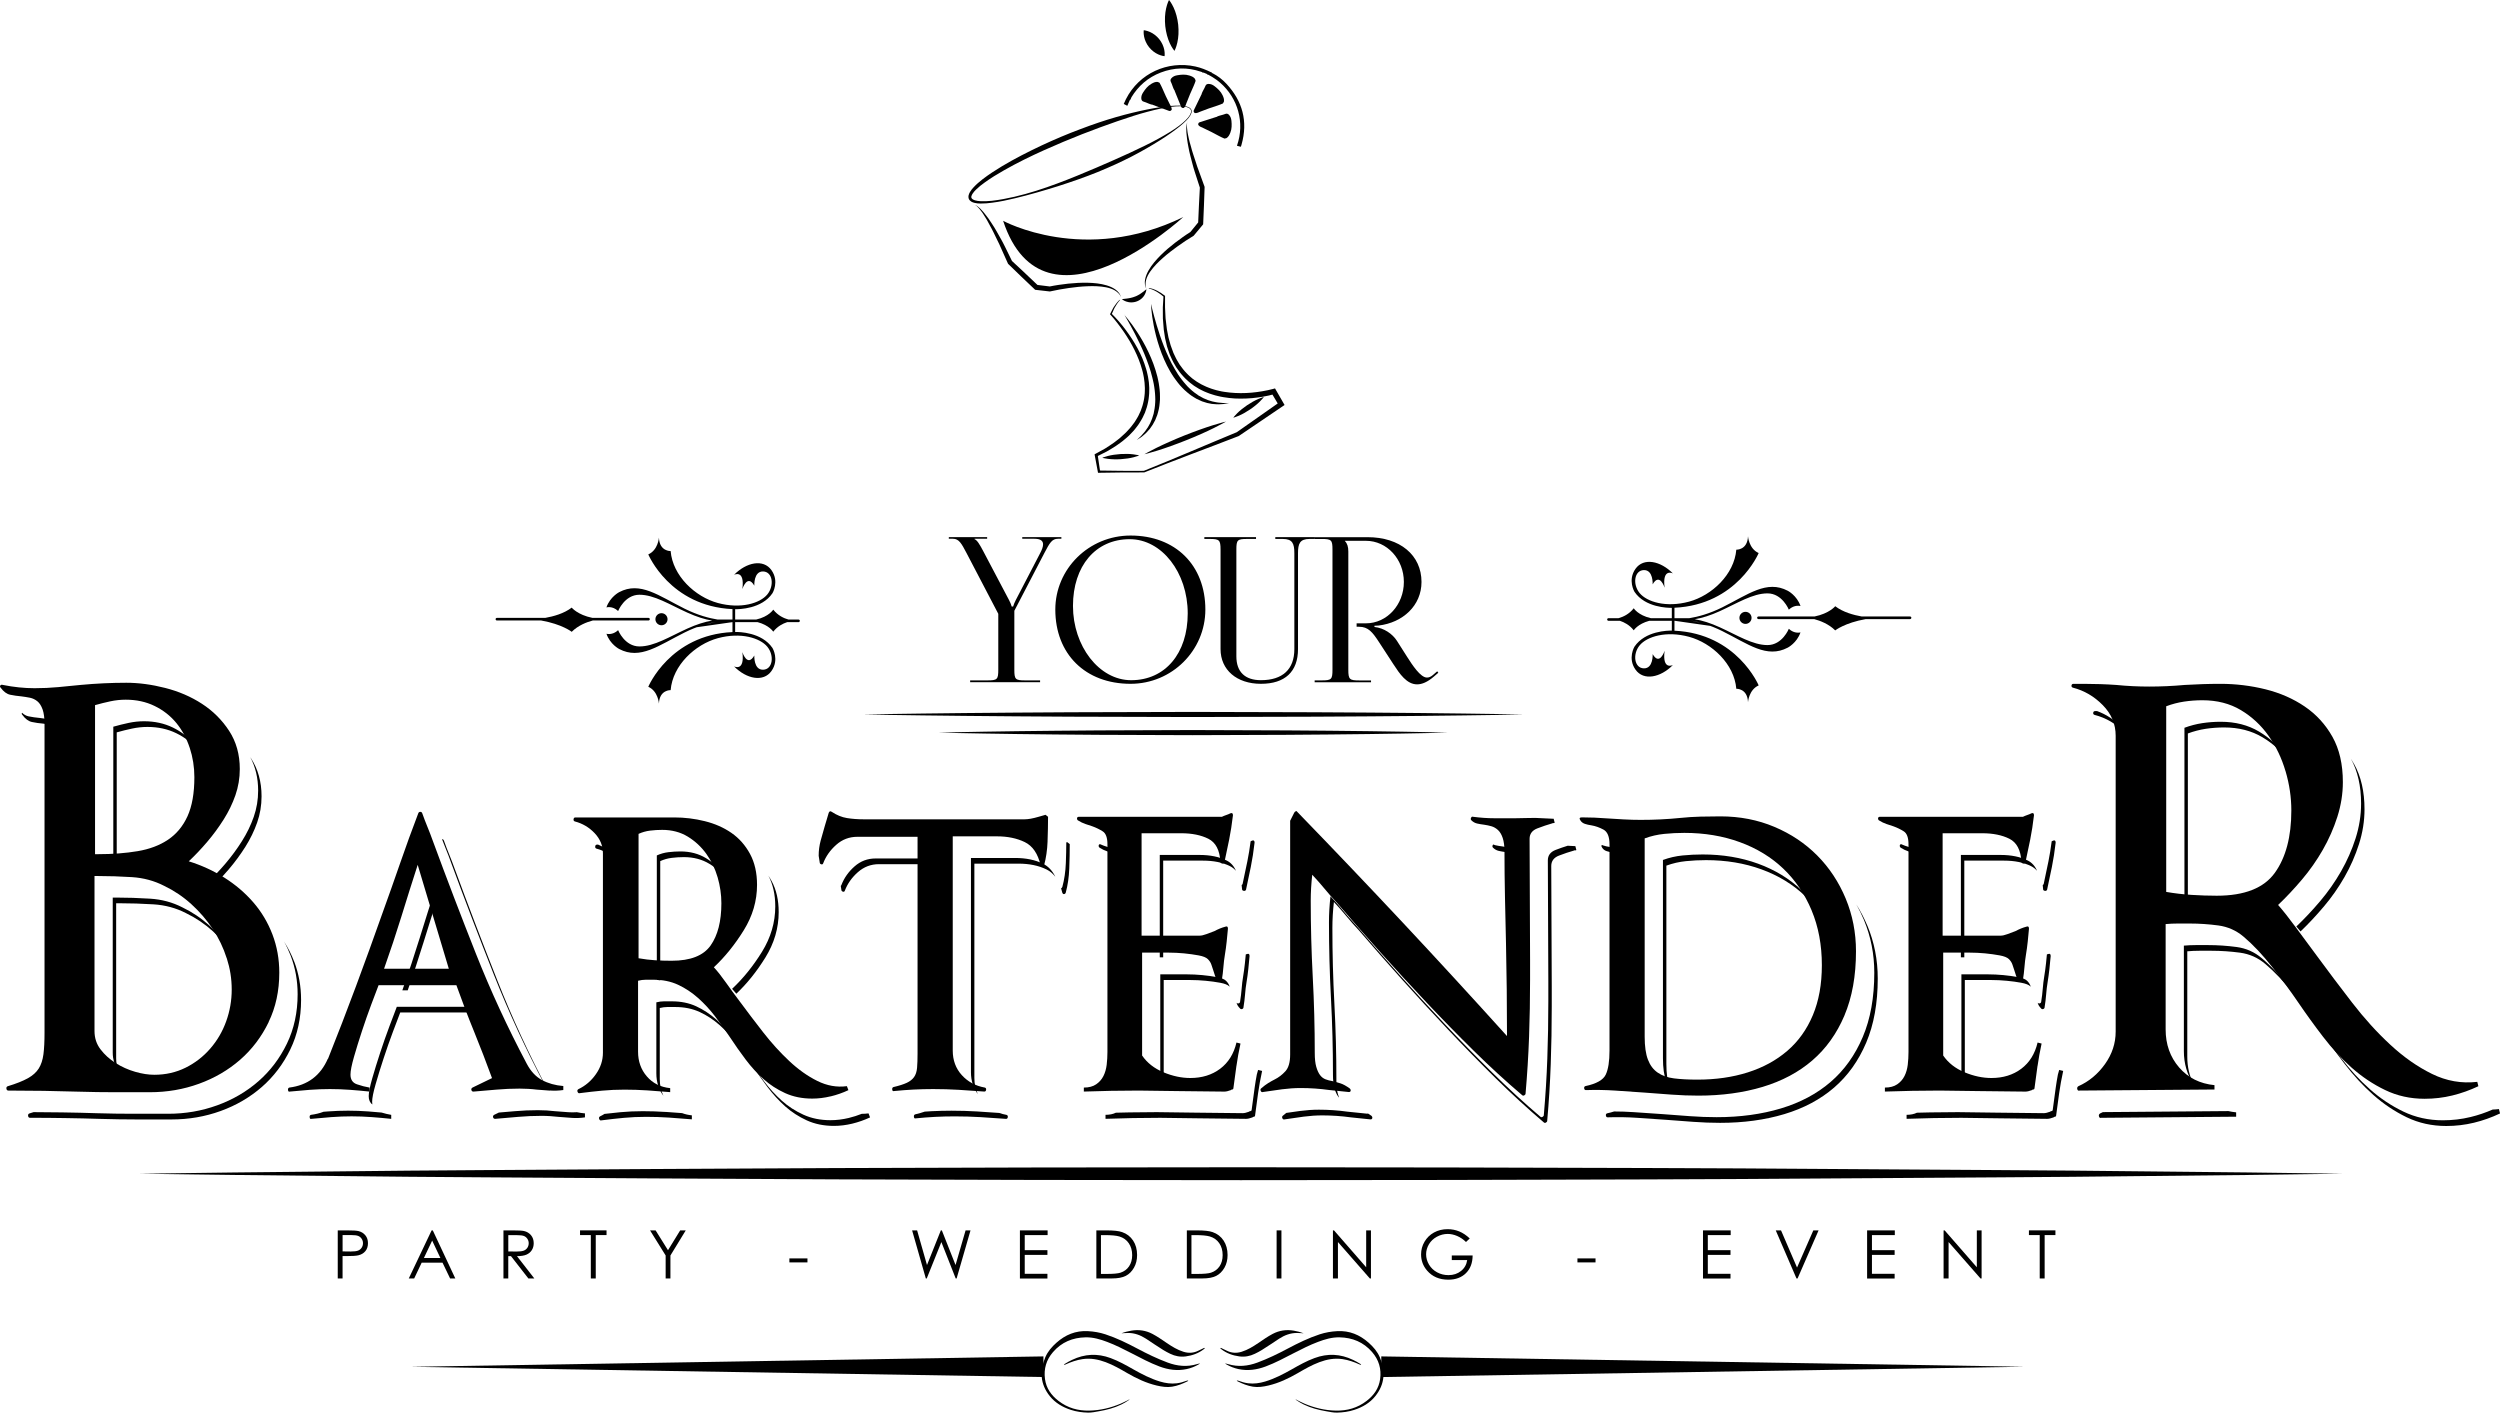
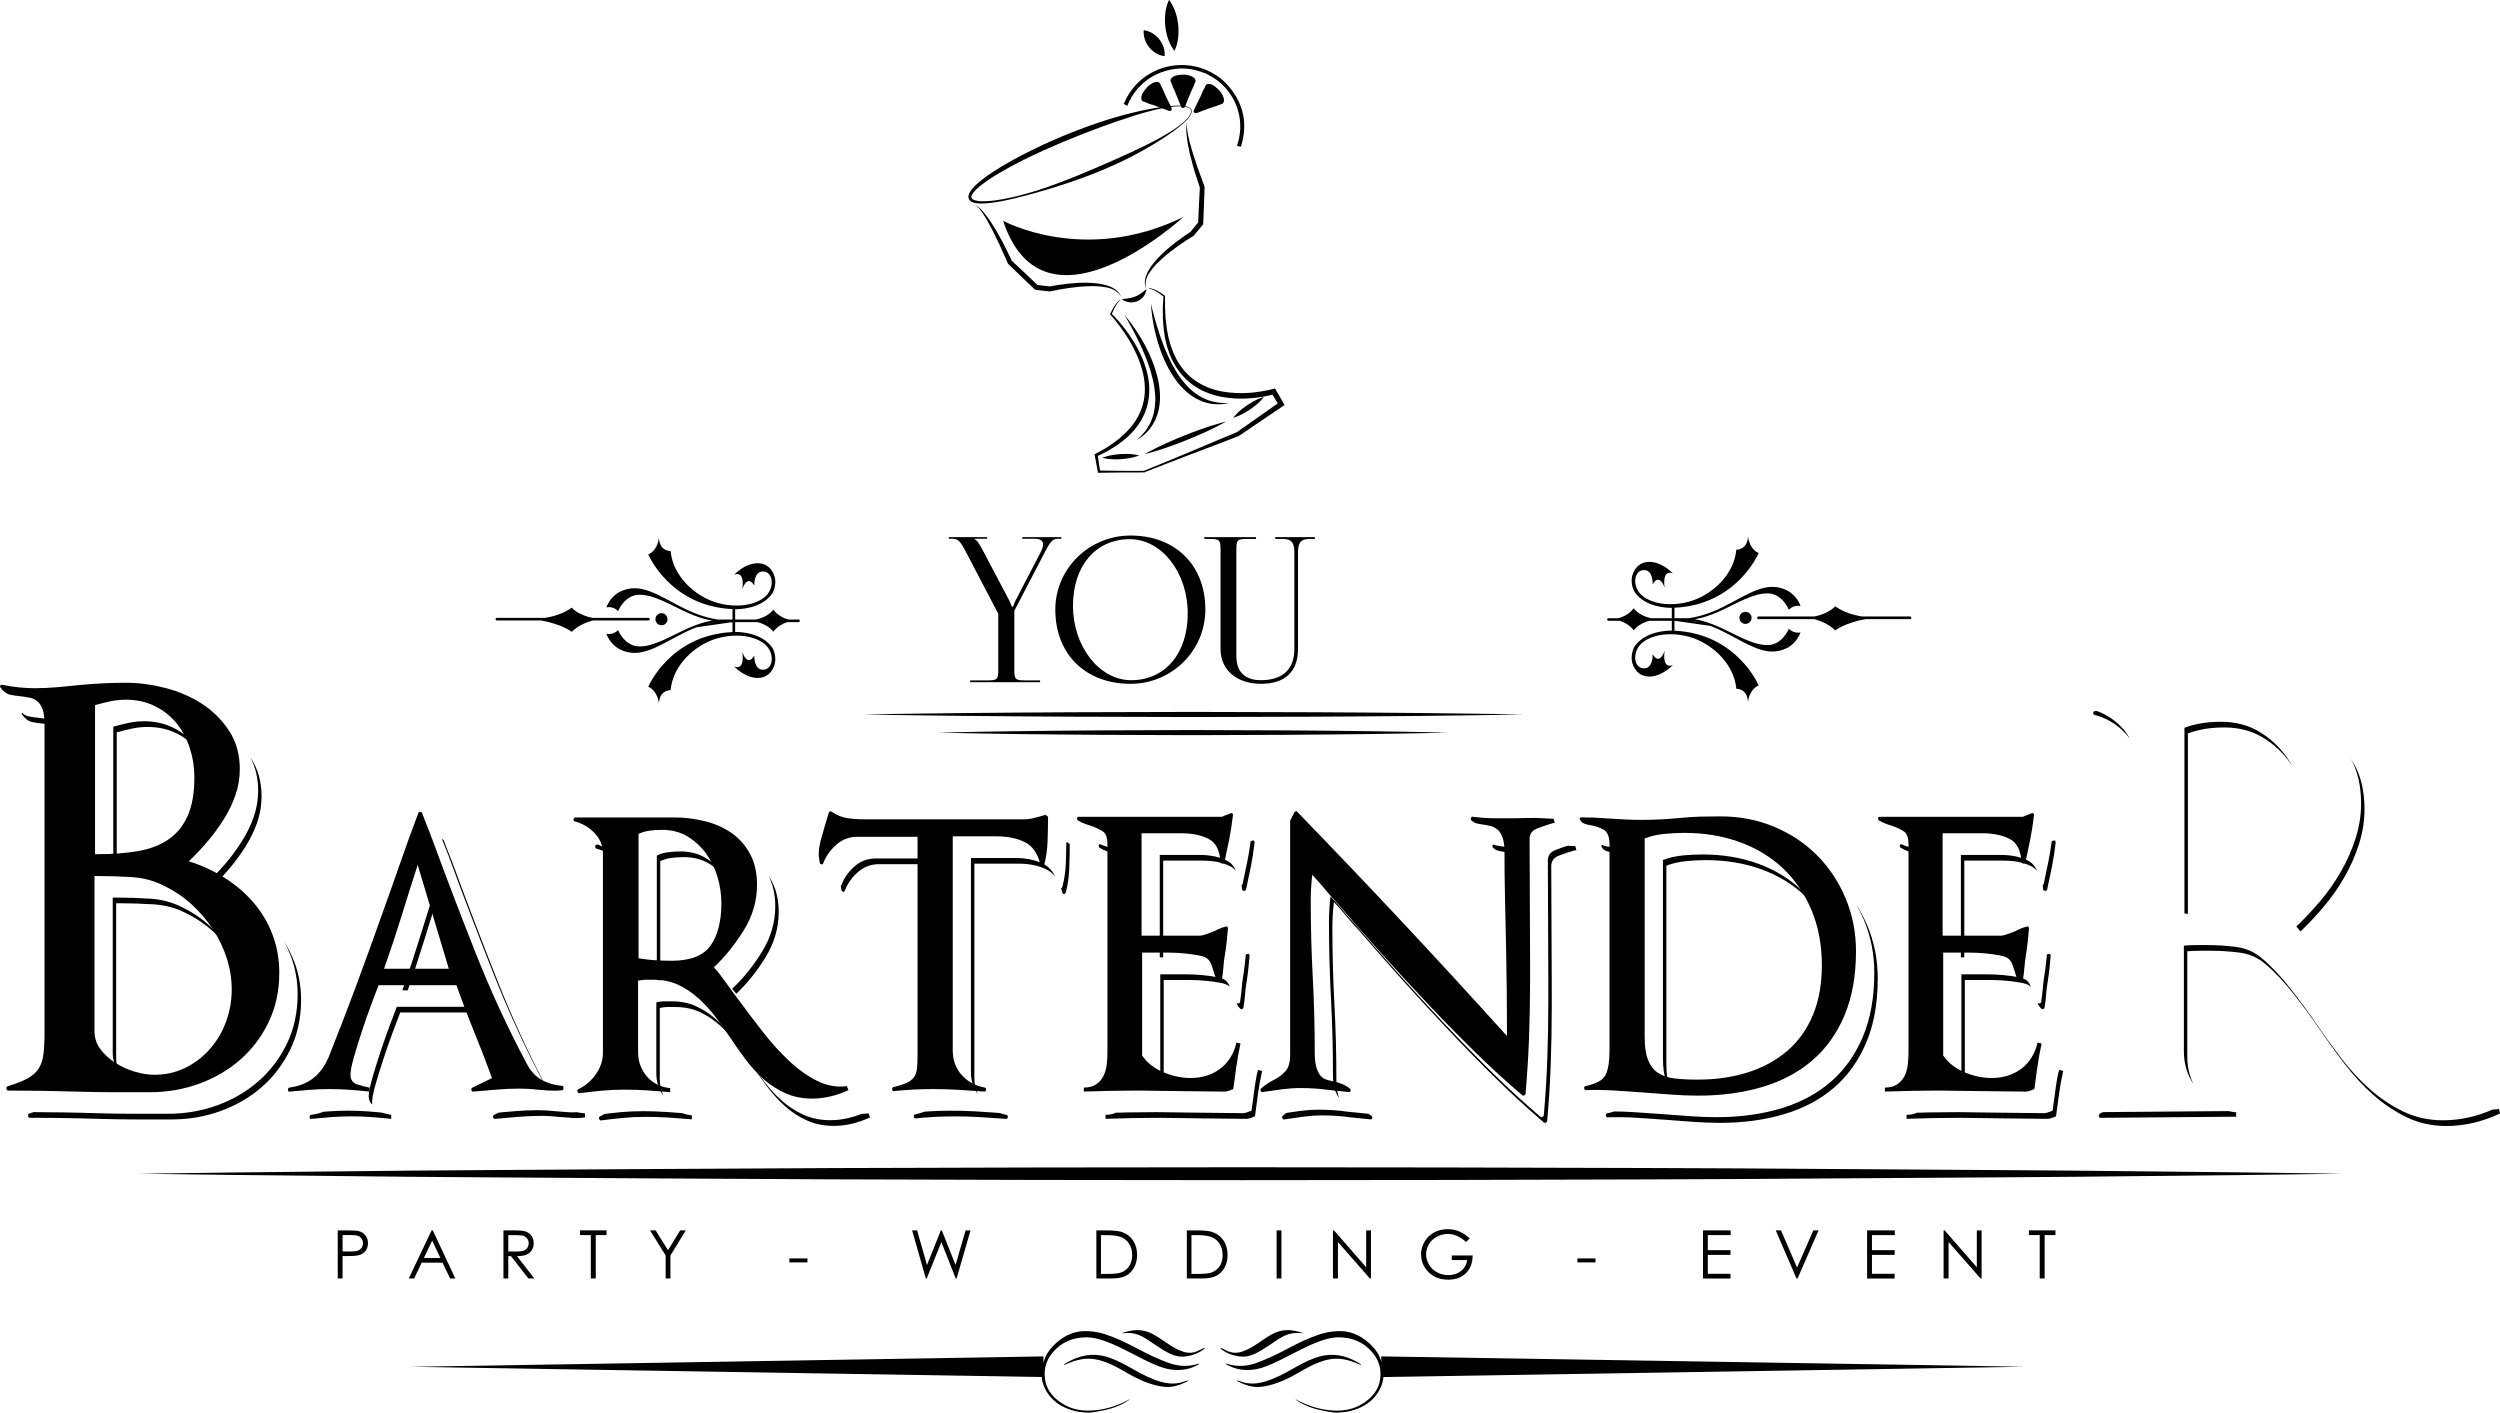
<svg xmlns="http://www.w3.org/2000/svg" width="223" height="126" viewBox="0 0 223 126" fill="none">
  <path d="M26.243 85.782C25.998 85.137 25.693 84.534 25.327 83.973C25.561 84.387 25.762 84.822 25.938 85.275C26.345 86.346 26.549 87.485 26.549 88.684C26.549 90.307 26.229 91.778 25.593 93.092C24.957 94.406 24.108 95.527 23.049 96.45C21.989 97.376 20.766 98.091 19.378 98.593C17.99 99.097 16.53 99.348 14.999 99.348H11.867C10.824 99.348 9.762 99.332 8.687 99.3C7.643 99.265 6.591 99.242 5.529 99.226C4.68 99.213 3.836 99.206 2.996 99.203C2.878 99.242 2.756 99.279 2.628 99.318C2.531 99.351 2.49 99.424 2.506 99.537C2.522 99.652 2.58 99.707 2.677 99.707C3.72 99.707 4.773 99.714 5.834 99.733C6.896 99.749 7.946 99.772 8.992 99.806C10.07 99.836 11.129 99.855 12.172 99.855H15.304C16.838 99.855 18.298 99.604 19.686 99.1C21.073 98.598 22.295 97.882 23.357 96.957C24.416 96.031 25.265 94.913 25.901 93.596C26.537 92.282 26.856 90.813 26.856 89.188C26.856 87.987 26.653 86.85 26.246 85.779L26.243 85.782ZM20.419 77.528C20.958 76.895 21.446 76.23 21.888 75.532C22.327 74.835 22.679 74.112 22.94 73.366C23.201 72.62 23.331 71.84 23.331 71.028C23.331 69.729 23.014 68.592 22.376 67.619C22.36 67.593 22.343 67.568 22.325 67.543C22.792 68.417 23.026 69.412 23.026 70.523C23.026 71.336 22.896 72.114 22.635 72.862C22.373 73.61 22.024 74.331 21.582 75.028C21.143 75.728 20.652 76.391 20.116 77.024C19.577 77.657 19.031 78.234 18.476 78.752C18.684 78.817 18.89 78.886 19.091 78.962C19.54 78.522 19.982 78.046 20.419 77.53V77.528ZM10.6 95.532C10.44 95.189 10.361 94.811 10.361 94.402V80.571H10.704C11.65 80.571 12.644 80.603 13.688 80.667C14.731 80.732 15.695 80.992 16.577 81.445C17.458 81.869 18.265 82.412 18.998 83.077C19.732 83.742 20.37 84.481 20.907 85.291C20.935 85.333 20.962 85.377 20.99 85.418C20.867 85.204 20.738 84.992 20.602 84.785C20.063 83.973 19.426 83.236 18.693 82.571C17.96 81.906 17.153 81.362 16.271 80.939C15.39 80.485 14.428 80.225 13.382 80.161C12.339 80.096 11.342 80.064 10.398 80.064H10.056V93.895C10.056 94.512 10.234 95.055 10.595 95.527C10.595 95.527 10.597 95.53 10.6 95.532ZM10.412 78.117V65.328C10.87 65.2 11.326 65.084 11.784 64.988C12.239 64.891 12.697 64.843 13.153 64.843C14.099 64.843 14.955 65.029 15.723 65.402C16.489 65.775 17.134 66.279 17.657 66.912C17.793 67.078 17.921 67.25 18.039 67.43C17.84 67.062 17.611 66.723 17.352 66.406C16.829 65.773 16.183 65.269 15.418 64.896C14.65 64.523 13.794 64.336 12.848 64.336C12.39 64.336 11.934 64.385 11.479 64.481C11.021 64.578 10.565 64.693 10.107 64.822V78.117H10.412ZM3.854 64.548C4.116 64.58 4.368 64.622 4.613 64.67C4.858 64.719 5.078 64.824 5.275 64.986C5.316 65.02 5.358 65.059 5.393 65.101C5.284 64.831 5.143 64.622 4.969 64.479C4.775 64.318 4.555 64.212 4.308 64.164C4.063 64.113 3.81 64.074 3.549 64.042C3.188 64.01 2.855 63.961 2.545 63.897C2.342 63.855 2.147 63.749 1.967 63.579C1.921 63.644 1.93 63.706 1.995 63.77C2.256 64.127 2.541 64.339 2.853 64.403C3.163 64.47 3.496 64.518 3.857 64.548H3.854Z" fill="black" />
  <path d="M51.459 99.208C51.19 99.228 50.934 99.228 50.686 99.208C50.314 99.178 49.918 99.148 49.499 99.118C49.261 99.088 49.014 99.067 48.762 99.051C48.507 99.035 48.246 99.028 47.977 99.028C47.29 99.028 46.606 99.058 45.919 99.118C45.445 99.159 44.97 99.201 44.498 99.24L44.075 99.445C43.985 99.505 43.957 99.578 43.985 99.668C44.015 99.758 44.075 99.802 44.165 99.802C44.852 99.742 45.537 99.684 46.224 99.624C46.911 99.564 47.598 99.534 48.283 99.534C48.551 99.534 48.812 99.541 49.067 99.558C49.321 99.574 49.567 99.594 49.805 99.624C50.224 99.654 50.619 99.684 50.992 99.714C51.364 99.744 51.759 99.73 52.178 99.67V99.314C51.928 99.293 51.688 99.258 51.459 99.208ZM40.231 76.929C41.454 80.255 42.731 83.597 44.059 86.953C45.387 90.309 46.902 93.591 48.604 96.8C48.697 96.975 48.794 97.138 48.9 97.288C47.203 94.086 45.69 90.811 44.364 87.46C43.037 84.104 41.76 80.761 40.536 77.436C40.386 77.019 40.231 76.611 40.066 76.211C39.902 75.81 39.745 75.401 39.597 74.984C39.567 74.899 39.511 74.855 39.428 74.851C39.535 75.138 39.645 75.421 39.761 75.702C39.925 76.103 40.083 76.51 40.231 76.927V76.929ZM35.396 89.805C35.246 90.192 35.031 90.763 34.746 91.52C34.462 92.277 34.187 93.064 33.918 93.881C33.65 94.699 33.409 95.47 33.201 96.199C32.993 96.927 32.889 97.454 32.889 97.781C32.889 98.107 32.998 98.361 33.215 98.517C33.201 98.446 33.194 98.368 33.194 98.287C33.194 97.96 33.298 97.433 33.507 96.706C33.715 95.978 33.955 95.205 34.224 94.388C34.492 93.571 34.767 92.784 35.052 92.026C35.336 91.269 35.551 90.696 35.702 90.311H42.518C42.458 90.143 42.396 89.975 42.336 89.805H35.396ZM37.739 84.184C38.177 82.764 38.637 81.309 39.116 79.82L38.889 79.067C38.383 80.642 37.897 82.179 37.434 83.68C36.971 85.181 36.456 86.732 35.889 88.337H36.37C36.867 86.912 37.323 85.528 37.737 84.186L37.739 84.184ZM32.845 99.139C32.248 99.095 31.651 99.072 31.055 99.072C30.458 99.072 29.861 99.095 29.264 99.139C29.13 99.148 28.996 99.159 28.862 99.169C28.515 99.302 28.14 99.392 27.733 99.445C27.643 99.475 27.606 99.548 27.622 99.668C27.636 99.785 27.689 99.832 27.779 99.802C28.376 99.742 28.973 99.691 29.57 99.645C30.166 99.601 30.763 99.578 31.36 99.578C31.957 99.578 32.553 99.601 33.15 99.645C33.747 99.689 34.328 99.742 34.897 99.802V99.445C34.619 99.399 34.332 99.33 34.036 99.24C33.645 99.203 33.25 99.171 32.845 99.139Z" fill="black" />
  <path d="M77.474 99.314C77.271 99.341 77.07 99.353 76.868 99.353C76.494 99.502 76.11 99.624 75.714 99.721C75.161 99.854 74.618 99.921 74.081 99.921C73.186 99.921 72.379 99.758 71.664 99.431C70.947 99.104 70.304 98.69 69.739 98.183C69.172 97.679 68.643 97.099 68.15 96.446C67.657 95.792 67.188 95.124 66.739 94.441C66.32 93.817 65.881 93.2 65.418 92.592C64.953 91.985 64.447 91.435 63.896 90.944C63.343 90.454 62.747 90.061 62.106 89.764C61.463 89.467 60.741 89.319 59.934 89.319H59.217C59.006 89.319 58.784 89.349 58.546 89.409V95.737C58.546 96.508 58.754 97.177 59.175 97.746C58.96 97.297 58.851 96.795 58.851 96.243V89.915C59.09 89.856 59.314 89.826 59.522 89.826H60.239C61.044 89.826 61.768 89.975 62.411 90.27C63.052 90.567 63.649 90.96 64.202 91.451C64.752 91.941 65.261 92.491 65.724 93.099C66.186 93.707 66.626 94.326 67.044 94.949C67.493 95.633 67.963 96.3 68.455 96.954C68.948 97.608 69.478 98.186 70.044 98.692C70.611 99.198 71.254 99.613 71.969 99.94C72.686 100.266 73.491 100.43 74.386 100.43C74.923 100.43 75.466 100.363 76.019 100.23C76.57 100.096 77.1 99.91 77.609 99.673L77.474 99.316V99.314ZM68.273 85.411C69.061 84.133 69.459 82.782 69.459 81.358C69.459 80.287 69.249 79.367 68.832 78.596C68.74 78.425 68.643 78.266 68.539 78.11C68.948 78.879 69.154 79.792 69.154 80.851C69.154 82.276 68.756 83.629 67.967 84.905C67.176 86.182 66.288 87.282 65.303 88.203C65.423 88.337 65.55 88.479 65.68 88.64C66.637 87.736 67.5 86.659 68.27 85.413L68.273 85.411ZM58.893 76.812C59.221 76.662 59.564 76.565 59.922 76.522C60.281 76.478 60.639 76.455 60.998 76.455C61.863 76.455 62.624 76.655 63.281 77.056C63.936 77.456 64.491 77.969 64.937 78.593C64.981 78.655 65.025 78.72 65.069 78.782C64.937 78.54 64.791 78.31 64.632 78.087C64.183 77.463 63.63 76.95 62.976 76.549C62.319 76.149 61.558 75.948 60.693 75.948C60.334 75.948 59.975 75.972 59.617 76.015C59.258 76.059 58.914 76.156 58.588 76.305V87.4C58.689 87.418 58.791 87.434 58.893 87.45V76.812ZM59.372 99.185C58.701 99.141 58.021 99.118 57.334 99.118C56.647 99.118 55.983 99.148 55.342 99.208C54.88 99.251 54.408 99.302 53.922 99.36C53.795 99.442 53.661 99.516 53.52 99.581C53.429 99.64 53.408 99.721 53.452 99.825C53.496 99.928 53.563 99.965 53.654 99.935C54.341 99.845 55.002 99.772 55.645 99.712C56.286 99.652 56.95 99.622 57.637 99.622C58.324 99.622 59.002 99.645 59.675 99.689C60.346 99.735 61.023 99.785 61.713 99.845V99.489C61.4 99.456 61.111 99.392 60.845 99.29C60.35 99.251 59.858 99.215 59.372 99.182V99.185ZM55.185 76.991C55.065 76.724 54.891 76.473 54.669 76.239C54.29 75.838 53.85 75.539 53.355 75.341H53.251C53.161 75.341 53.108 75.391 53.094 75.497C53.078 75.601 53.117 75.668 53.205 75.698C53.89 75.877 54.482 76.225 54.974 76.745C55.051 76.825 55.12 76.908 55.185 76.991Z" fill="black" />
  <path d="M95.198 75.12C95.17 75.127 95.142 75.134 95.114 75.141C95.112 75.721 95.096 76.333 95.073 76.975C95.043 77.749 94.939 78.462 94.76 79.114C94.737 79.178 94.703 79.219 94.65 79.236C94.689 79.358 94.724 79.487 94.754 79.62C94.784 79.71 94.828 79.754 94.888 79.754C94.978 79.754 95.036 79.71 95.066 79.62C95.244 78.966 95.348 78.253 95.378 77.482C95.408 76.708 95.422 75.981 95.422 75.297L95.198 75.12ZM93.035 77.042C92.332 76.701 91.504 76.531 90.551 76.531H86.609V95.645C86.609 96.395 86.813 97.044 87.222 97.592C87.018 97.164 86.914 96.683 86.914 96.151V77.037H90.854C91.809 77.037 92.637 77.208 93.338 77.549C93.65 77.7 93.916 77.921 94.136 78.211C93.872 77.664 93.504 77.272 93.033 77.042H93.035ZM89.78 99.447C89.551 99.406 89.334 99.348 89.128 99.275C88.457 99.224 87.796 99.18 87.148 99.141C86.401 99.097 85.64 99.074 84.865 99.074C84.268 99.074 83.685 99.091 83.118 99.118C82.91 99.13 82.702 99.141 82.489 99.157C82.253 99.24 81.966 99.323 81.633 99.401C81.543 99.431 81.506 99.505 81.522 99.624C81.536 99.742 81.59 99.788 81.68 99.758C82.276 99.698 82.857 99.654 83.426 99.624C83.993 99.595 84.576 99.581 85.173 99.581C85.948 99.581 86.709 99.604 87.456 99.648C88.203 99.691 88.964 99.744 89.739 99.804C89.829 99.804 89.88 99.753 89.896 99.648C89.91 99.544 89.873 99.477 89.785 99.447H89.78ZM83.475 76.575H78.101C77.384 76.575 76.757 76.812 76.221 77.288C75.684 77.763 75.296 78.313 75.057 78.936C75.043 78.975 75.022 79.005 74.997 79.022L75.048 79.355C75.048 79.445 75.092 79.505 75.182 79.535C75.272 79.565 75.33 79.535 75.36 79.445C75.599 78.821 75.987 78.271 76.524 77.797C77.06 77.323 77.687 77.084 78.404 77.084H83.472V76.577L83.475 76.575Z" fill="black" />
  <path d="M112.222 95.437C112.188 95.578 112.151 95.711 112.109 95.842C112.033 96.236 111.97 96.625 111.917 97.002C111.827 97.64 111.737 98.301 111.649 98.984C111.649 99.074 111.589 99.118 111.471 99.118L111.424 99.161C111.186 99.251 110.992 99.295 110.844 99.295C110.157 99.295 109.461 99.288 108.762 99.272C108.059 99.256 107.365 99.249 106.68 99.249C106.081 99.249 105.5 99.242 104.934 99.226C104.367 99.21 103.784 99.203 103.187 99.203C102.382 99.203 101.568 99.21 100.747 99.226C100.342 99.233 99.937 99.242 99.535 99.254C99.28 99.38 98.975 99.442 98.612 99.442V99.799C99.417 99.769 100.231 99.748 101.052 99.732C101.873 99.716 102.685 99.709 103.493 99.709C104.089 99.709 104.672 99.716 105.239 99.732C105.806 99.746 106.386 99.755 106.985 99.755C107.672 99.755 108.366 99.762 109.067 99.778C109.768 99.792 110.462 99.801 111.149 99.801C111.297 99.801 111.491 99.758 111.73 99.668L111.776 99.624C111.894 99.624 111.954 99.58 111.954 99.491C112.042 98.807 112.134 98.146 112.222 97.509C112.313 96.869 112.431 96.208 112.581 95.527L112.222 95.437ZM110.946 79.463C111.05 79.479 111.117 79.44 111.147 79.353C111.295 78.669 111.436 77.995 111.572 77.325C111.707 76.655 111.82 75.937 111.908 75.163C111.908 74.984 111.831 74.926 111.683 74.984C111.642 75.005 111.6 75.025 111.556 75.044C111.475 75.67 111.38 76.261 111.267 76.816C111.133 77.484 110.989 78.16 110.841 78.844C110.823 78.894 110.795 78.929 110.754 78.945C110.77 79.06 110.781 79.18 110.791 79.307C110.791 79.396 110.841 79.447 110.948 79.463H110.946ZM110.608 89.957C110.668 90.017 110.735 90.03 110.811 90.001C110.885 89.971 110.922 89.911 110.922 89.823C110.983 89.466 111.026 89.096 111.059 88.709C111.087 88.323 111.133 87.952 111.193 87.595C111.253 87.238 111.306 86.854 111.35 86.437C111.394 86.021 111.431 85.636 111.461 85.28C111.461 85.1 111.385 85.04 111.237 85.1C111.2 85.109 111.161 85.121 111.124 85.132C111.101 85.383 111.075 85.65 111.045 85.931C111.001 86.348 110.948 86.732 110.888 87.089C110.828 87.445 110.781 87.816 110.754 88.203C110.723 88.59 110.677 88.96 110.619 89.317C110.619 89.407 110.582 89.464 110.508 89.494C110.434 89.524 110.365 89.51 110.307 89.45L110.3 89.444C110.307 89.466 110.314 89.49 110.321 89.51C110.365 89.657 110.462 89.807 110.612 89.954L110.608 89.957ZM103.756 76.768H107.295C108.251 76.768 109.056 76.931 109.713 77.258C109.921 77.362 110.099 77.502 110.245 77.677C110.067 77.249 109.787 76.94 109.407 76.752C108.75 76.425 107.943 76.261 106.99 76.261H103.451V85.395H103.756V76.768ZM108.533 87.156C108.13 87.082 107.698 87.022 107.235 86.978C106.773 86.935 106.317 86.912 105.871 86.912H103.497V96.091C103.592 96.227 103.692 96.358 103.803 96.48V87.418H106.176C106.625 87.418 107.078 87.441 107.541 87.485C108.003 87.528 108.436 87.588 108.838 87.662C109.241 87.736 109.516 87.846 109.669 87.996C109.676 88.003 109.683 88.01 109.69 88.019C109.685 88.005 109.68 87.993 109.678 87.98C109.618 87.8 109.514 87.639 109.363 87.489C109.213 87.34 108.938 87.229 108.535 87.156H108.533ZM99.368 76.144C99.697 76.261 100.002 76.411 100.287 76.588C100.303 76.6 100.321 76.611 100.338 76.625C100.27 76.37 100.152 76.19 99.981 76.084C99.697 75.905 99.391 75.757 99.063 75.638C98.885 75.578 98.684 75.511 98.459 75.437C98.348 75.4 98.237 75.355 98.121 75.299C98.054 75.308 98.015 75.345 98.004 75.407C97.987 75.481 98.01 75.548 98.071 75.608C98.309 75.757 98.54 75.868 98.765 75.941C98.989 76.015 99.19 76.082 99.368 76.142V76.144Z" fill="black" />
  <path d="M122.34 99.535C122.231 99.456 122.127 99.385 122.028 99.325C122.005 99.337 121.977 99.341 121.947 99.341C121.648 99.311 121.357 99.281 121.075 99.251C120.79 99.222 120.499 99.192 120.2 99.162C119.782 99.102 119.356 99.058 118.923 99.028C118.491 98.998 118.065 98.984 117.647 98.984C117.11 98.984 116.557 99.021 115.99 99.095C115.574 99.15 115.155 99.208 114.737 99.272C114.635 99.35 114.526 99.438 114.415 99.535C114.355 99.594 114.348 99.668 114.392 99.758C114.438 99.848 114.505 99.875 114.593 99.848C115.16 99.758 115.729 99.677 116.296 99.604C116.862 99.53 117.415 99.493 117.952 99.493C118.371 99.493 118.796 99.509 119.229 99.537C119.661 99.567 120.087 99.611 120.506 99.67C120.804 99.7 121.096 99.73 121.378 99.76C121.662 99.79 121.954 99.82 122.25 99.85C122.34 99.85 122.391 99.813 122.407 99.74C122.423 99.666 122.4 99.599 122.34 99.539V99.535ZM135.245 75.972C135.067 75.808 134.87 75.698 134.662 75.638C134.454 75.578 134.243 75.534 134.035 75.504C133.797 75.475 133.58 75.438 133.385 75.394C133.318 75.378 133.253 75.357 133.191 75.327C133.177 75.343 133.165 75.362 133.152 75.387C133.108 75.477 133.115 75.55 133.175 75.61C133.325 75.76 133.496 75.854 133.691 75.9C133.885 75.944 134.1 75.981 134.341 76.011C134.549 76.041 134.759 76.084 134.967 76.144C135.176 76.204 135.37 76.315 135.55 76.478C135.576 76.501 135.597 76.522 135.62 76.547C135.523 76.301 135.398 76.11 135.245 75.972ZM140.521 75.475C140.371 75.475 140.209 75.468 140.029 75.451C139.964 75.447 139.904 75.442 139.843 75.438C139.496 75.543 139.138 75.668 138.761 75.813C138.298 75.992 138.067 76.303 138.067 76.747L138.111 87.485V89.313C138.111 91.034 138.081 92.735 138.021 94.413C137.961 96.091 137.856 97.776 137.708 99.47C137.708 99.53 137.671 99.581 137.595 99.627C137.521 99.67 137.454 99.663 137.394 99.604C135.962 98.386 134.528 97.072 133.096 95.661C131.664 94.25 130.253 92.809 128.865 91.338C127.477 89.867 126.11 88.383 124.769 86.882C123.425 85.381 122.143 83.92 120.917 82.493C120.499 82.046 120.126 81.625 119.798 81.222C119.469 80.821 119.097 80.398 118.678 79.951C118.588 80.752 118.544 81.526 118.544 82.269C118.544 83.397 118.56 84.525 118.588 85.655C118.618 86.783 118.662 87.911 118.722 89.041C118.782 90.169 118.826 91.297 118.856 92.427C118.886 93.557 118.9 94.699 118.9 95.859C118.9 96.365 118.944 96.772 119.035 97.083C119.125 97.394 119.236 97.64 119.37 97.817C119.395 97.85 119.421 97.882 119.449 97.912C119.409 97.813 119.372 97.705 119.34 97.59C119.25 97.279 119.206 96.869 119.206 96.365C119.206 95.207 119.192 94.063 119.162 92.933C119.132 91.803 119.088 90.675 119.028 89.547C118.967 88.417 118.923 87.289 118.893 86.162C118.863 85.031 118.849 83.903 118.849 82.776C118.849 82.034 118.893 81.261 118.984 80.458C119.402 80.902 119.775 81.326 120.103 81.728C120.432 82.129 120.804 82.552 121.223 82.999C122.446 84.424 123.73 85.888 125.074 87.388C126.418 88.889 127.783 90.374 129.171 91.844C130.559 93.315 131.97 94.756 133.401 96.167C134.833 97.578 136.267 98.892 137.699 100.11C137.759 100.17 137.826 100.177 137.9 100.133C137.974 100.089 138.011 100.036 138.011 99.977C138.162 98.282 138.266 96.598 138.326 94.92C138.386 93.242 138.416 91.541 138.416 89.817V87.989L138.372 77.251C138.372 76.807 138.604 76.494 139.066 76.317C139.529 76.14 139.968 75.99 140.387 75.873C140.447 75.843 140.484 75.836 140.5 75.85C140.517 75.866 140.551 75.856 140.611 75.827L140.521 75.47V75.475Z" fill="black" />
  <path d="M166.572 82.582C166.289 81.905 165.961 81.27 165.582 80.676C165.836 81.123 166.063 81.588 166.269 82.076C166.879 83.546 167.187 85.112 167.187 86.776C167.187 88.974 166.845 90.882 166.158 92.5C165.471 94.121 164.515 95.456 163.292 96.51C162.068 97.564 160.59 98.351 158.86 98.871C157.129 99.392 155.216 99.652 153.128 99.652C152.35 99.652 151.552 99.622 150.731 99.562C149.91 99.502 149.112 99.445 148.335 99.382C147.47 99.323 146.595 99.265 145.716 99.203C145.131 99.164 144.553 99.143 143.977 99.143C143.79 99.205 143.584 99.26 143.357 99.309C143.267 99.339 143.23 99.406 143.246 99.509C143.262 99.613 143.313 99.666 143.403 99.666C144.271 99.636 145.143 99.649 146.024 99.709C146.903 99.769 147.777 99.829 148.643 99.889C149.42 99.949 150.218 100.006 151.039 100.068C151.86 100.128 152.658 100.158 153.435 100.158C155.524 100.158 157.435 99.898 159.167 99.378C160.898 98.858 162.376 98.07 163.599 97.016C164.823 95.962 165.778 94.625 166.465 93.007C167.152 91.386 167.495 89.48 167.495 87.282C167.495 85.618 167.187 84.05 166.576 82.582H166.572ZM149.01 97.141C148.983 97.081 148.955 97.016 148.932 96.952C148.737 96.448 148.64 95.764 148.64 94.903V77.214C149.207 77.007 149.788 76.874 150.387 76.814C150.983 76.754 151.58 76.724 152.177 76.724C153.967 76.724 155.617 76.998 157.125 77.548C158.633 78.098 159.924 78.885 160.999 79.91C161.603 80.485 162.135 81.13 162.593 81.843C162.07 80.925 161.439 80.112 160.694 79.403C159.621 78.379 158.328 77.592 156.822 77.042C155.314 76.492 153.664 76.218 151.874 76.218C151.277 76.218 150.68 76.248 150.081 76.307C149.485 76.367 148.902 76.501 148.335 76.708V94.397C148.335 95.258 148.432 95.941 148.626 96.445C148.728 96.71 148.858 96.94 149.01 97.141ZM143.894 76.054C144.252 76.114 144.611 76.241 144.969 76.434C145.022 76.462 145.069 76.494 145.113 76.533C145.027 76.243 144.879 76.043 144.664 75.928C144.305 75.734 143.947 75.61 143.591 75.55C143.382 75.52 143.188 75.477 143.008 75.417C142.968 75.403 142.931 75.389 142.897 75.371C142.825 75.407 142.83 75.488 142.911 75.61C143.001 75.76 143.135 75.861 143.313 75.921C143.493 75.981 143.688 76.024 143.896 76.054H143.894Z" fill="black" />
  <path d="M183.68 95.437C183.647 95.58 183.608 95.716 183.564 95.849C183.49 96.24 183.428 96.627 183.374 97.002C183.284 97.64 183.196 98.301 183.106 98.984C183.106 99.074 183.046 99.118 182.926 99.118L182.882 99.161C182.643 99.251 182.449 99.295 182.299 99.295C181.612 99.295 180.918 99.288 180.217 99.272C179.514 99.256 178.82 99.249 178.135 99.249C177.538 99.249 176.955 99.242 176.389 99.226C175.822 99.21 175.239 99.203 174.642 99.203C173.835 99.203 173.023 99.21 172.202 99.226C171.795 99.233 171.392 99.242 170.99 99.254C170.735 99.38 170.428 99.442 170.067 99.442V99.799C170.872 99.769 171.686 99.748 172.507 99.732C173.328 99.716 174.143 99.709 174.948 99.709C175.544 99.709 176.125 99.716 176.694 99.732C177.261 99.746 177.841 99.755 178.44 99.755C179.127 99.755 179.819 99.762 180.522 99.778C181.223 99.792 181.917 99.801 182.604 99.801C182.752 99.801 182.946 99.758 183.187 99.668L183.231 99.624C183.349 99.624 183.409 99.58 183.409 99.491C183.499 98.807 183.589 98.146 183.677 97.509C183.768 96.869 183.886 96.208 184.036 95.527L183.677 95.437H183.68ZM182.403 79.463C182.507 79.479 182.574 79.44 182.604 79.353C182.752 78.669 182.895 77.995 183.03 77.325C183.164 76.655 183.277 75.937 183.365 75.163C183.365 74.984 183.289 74.926 183.141 74.984C183.099 75.005 183.055 75.025 183.011 75.044C182.93 75.67 182.835 76.261 182.724 76.816C182.59 77.484 182.447 78.16 182.299 78.844C182.283 78.894 182.252 78.927 182.211 78.945C182.227 79.06 182.239 79.18 182.245 79.307C182.245 79.396 182.296 79.447 182.403 79.463ZM182.067 89.957C182.125 90.017 182.192 90.03 182.269 90.001C182.343 89.971 182.382 89.911 182.382 89.823C182.44 89.466 182.486 89.096 182.516 88.709C182.546 88.323 182.59 87.952 182.65 87.595C182.708 87.238 182.761 86.854 182.808 86.437C182.852 86.021 182.889 85.636 182.921 85.28C182.921 85.1 182.845 85.04 182.697 85.1C182.66 85.109 182.62 85.121 182.583 85.132C182.56 85.383 182.535 85.65 182.505 85.931C182.458 86.348 182.407 86.732 182.347 87.089C182.287 87.445 182.243 87.816 182.213 88.203C182.183 88.59 182.137 88.96 182.079 89.317C182.079 89.407 182.042 89.464 181.968 89.494C181.892 89.524 181.824 89.51 181.767 89.45L181.76 89.444C181.767 89.466 181.774 89.49 181.781 89.51C181.824 89.657 181.922 89.807 182.072 89.954L182.067 89.957ZM175.216 76.768H178.753C179.708 76.768 180.513 76.931 181.17 77.258C181.378 77.362 181.556 77.502 181.704 77.677C181.526 77.249 181.244 76.94 180.865 76.752C180.208 76.425 179.4 76.261 178.447 76.261H174.911V85.395H175.216V76.768ZM179.993 87.156C179.59 87.082 179.155 87.022 178.695 86.978C178.232 86.935 177.777 86.912 177.33 86.912H174.957V96.091C175.049 96.227 175.151 96.358 175.262 96.48V87.418H177.635C178.084 87.418 178.538 87.441 179 87.485C179.463 87.528 179.895 87.588 180.298 87.662C180.7 87.736 180.976 87.846 181.126 87.996C181.133 88.003 181.14 88.01 181.147 88.019C181.142 88.005 181.138 87.993 181.133 87.98C181.073 87.8 180.969 87.639 180.821 87.489C180.67 87.34 180.395 87.229 179.993 87.156ZM170.828 76.144C171.156 76.261 171.462 76.411 171.746 76.588C171.765 76.6 171.781 76.611 171.797 76.625C171.73 76.37 171.612 76.19 171.441 76.084C171.156 75.905 170.851 75.757 170.523 75.638C170.342 75.578 170.141 75.511 169.919 75.437C169.808 75.4 169.697 75.355 169.581 75.299C169.514 75.308 169.475 75.345 169.463 75.407C169.449 75.481 169.47 75.548 169.53 75.608C169.768 75.757 170 75.868 170.224 75.941C170.449 76.015 170.65 76.082 170.828 76.142V76.144Z" fill="black" />
  <path d="M222.906 98.929C222.718 98.952 222.533 98.966 222.348 98.971C221.707 99.251 221.051 99.475 220.375 99.638C219.575 99.834 218.751 99.93 217.902 99.93C216.63 99.93 215.455 99.67 214.379 99.152C213.302 98.634 212.307 97.969 211.393 97.157C210.479 96.347 209.631 95.428 208.849 94.406C208.065 93.384 207.331 92.369 206.647 91.363C205.96 90.357 205.187 89.301 204.322 88.198C203.457 87.096 202.601 86.184 201.752 85.471C201.1 84.918 200.35 84.587 199.501 84.472C198.652 84.359 197.806 84.302 196.957 84.302H195.879C195.518 84.302 195.16 84.318 194.801 84.35V93.748C194.801 94.88 195.09 95.868 195.668 96.706C195.294 95.983 195.106 95.168 195.106 94.254V84.856C195.465 84.824 195.823 84.808 196.182 84.808H197.26C198.107 84.808 198.955 84.865 199.804 84.978C200.653 85.093 201.403 85.425 202.055 85.977C202.904 86.691 203.76 87.6 204.625 88.705C205.49 89.807 206.265 90.864 206.95 91.87C207.634 92.876 208.368 93.891 209.152 94.912C209.936 95.934 210.785 96.853 211.696 97.663C212.61 98.476 213.605 99.141 214.68 99.661C215.758 100.179 216.931 100.439 218.205 100.439C219.054 100.439 219.875 100.342 220.678 100.147C221.476 99.953 222.251 99.677 223.003 99.32L222.906 98.931V98.929ZM207.269 80.886C207.97 80.059 208.592 79.173 209.129 78.232C209.668 77.29 210.098 76.308 210.424 75.285C210.75 74.263 210.914 73.232 210.914 72.192C210.914 70.601 210.604 69.253 209.984 68.15C209.892 67.987 209.797 67.828 209.695 67.674C210.304 68.772 210.609 70.109 210.609 71.686C210.609 72.724 210.445 73.755 210.119 74.779C209.792 75.801 209.36 76.784 208.821 77.725C208.282 78.667 207.662 79.553 206.961 80.379C206.26 81.208 205.55 81.963 204.833 82.644C204.951 82.78 205.078 82.927 205.208 83.084C205.902 82.421 206.589 81.689 207.267 80.886H207.269ZM195.157 65.425C195.678 65.231 196.21 65.093 196.749 65.01C197.288 64.93 197.834 64.888 198.389 64.888C199.693 64.888 200.836 65.181 201.814 65.766C202.793 66.35 203.616 67.112 204.287 68.053C204.371 68.171 204.451 68.29 204.53 68.41C204.361 68.113 204.179 67.826 203.982 67.547C203.311 66.606 202.488 65.844 201.509 65.259C200.531 64.674 199.388 64.382 198.083 64.382C197.528 64.382 196.982 64.424 196.443 64.504C195.904 64.587 195.375 64.723 194.852 64.918V81.475C194.954 81.491 195.056 81.509 195.157 81.525V65.422V65.425ZM198.757 99.109L187.577 99.201C187.494 99.244 187.411 99.284 187.327 99.32C187.23 99.385 187.195 99.475 187.23 99.587C187.263 99.702 187.327 99.742 187.424 99.709L199.464 99.61V99.221C199.219 99.196 198.986 99.159 198.759 99.106L198.757 99.109ZM189.96 65.867C189.772 65.496 189.52 65.146 189.199 64.822C188.569 64.18 187.855 63.717 187.061 63.429H186.886C186.788 63.429 186.731 63.477 186.714 63.577C186.698 63.673 186.74 63.738 186.837 63.77C187.848 64.03 188.736 64.548 189.504 65.328C189.675 65.501 189.826 65.683 189.96 65.867Z" fill="black" />
  <path d="M23.967 91.168C23.331 92.482 22.482 93.603 21.423 94.528C20.361 95.453 19.14 96.167 17.752 96.671C16.364 97.175 14.904 97.426 13.371 97.426H10.239C9.193 97.426 8.134 97.41 7.058 97.378C6.013 97.345 4.962 97.32 3.901 97.304C2.839 97.288 1.789 97.279 0.743 97.279C0.646 97.279 0.588 97.221 0.572 97.108C0.556 96.996 0.597 96.922 0.695 96.89C1.444 96.664 2.041 96.427 2.48 96.183C2.92 95.939 3.246 95.647 3.459 95.306C3.672 94.965 3.808 94.544 3.875 94.04C3.94 93.538 3.972 92.896 3.972 92.116V64.601C3.972 64.048 3.915 63.611 3.801 63.286C3.686 62.962 3.533 62.718 3.336 62.557C3.14 62.396 2.92 62.29 2.675 62.239C2.429 62.191 2.177 62.149 1.916 62.117C1.557 62.085 1.222 62.037 0.912 61.972C0.602 61.908 0.318 61.696 0.056 61.339C-0.009 61.275 -0.018 61.21 0.031 61.144C0.079 61.079 0.153 61.063 0.251 61.095C1.229 61.291 2.175 61.388 3.089 61.388C3.806 61.388 4.509 61.355 5.194 61.291C5.878 61.226 6.547 61.162 7.199 61.095C7.884 61.031 8.569 60.982 9.256 60.95C9.94 60.918 10.609 60.902 11.261 60.902C12.369 60.902 13.528 61.056 14.735 61.364C15.943 61.673 17.035 62.142 18.013 62.778C18.991 63.411 19.799 64.214 20.435 65.188C21.071 66.161 21.39 67.298 21.39 68.597C21.39 69.409 21.258 70.187 20.999 70.935C20.738 71.683 20.389 72.404 19.947 73.103C19.505 73.803 19.017 74.466 18.478 75.099C17.939 75.732 17.393 76.308 16.838 76.828C17.981 77.184 19.04 77.672 20.019 78.289C20.997 78.906 21.853 79.636 22.588 80.481C23.322 81.325 23.893 82.283 24.302 83.353C24.71 84.426 24.913 85.561 24.913 86.762C24.913 88.385 24.596 89.856 23.958 91.17L23.967 91.168ZM20.222 85.471C19.928 84.545 19.512 83.678 18.975 82.865C18.436 82.055 17.8 81.316 17.067 80.651C16.334 79.986 15.527 79.442 14.645 79.019C13.764 78.566 12.802 78.305 11.758 78.239C10.713 78.174 9.718 78.142 8.772 78.142H8.43V91.973C8.43 92.59 8.608 93.135 8.969 93.605C9.327 94.077 9.776 94.482 10.315 94.823C10.854 95.163 11.432 95.424 12.052 95.603C12.672 95.783 13.243 95.87 13.766 95.87C14.777 95.87 15.707 95.658 16.556 95.237C17.405 94.816 18.138 94.247 18.758 93.531C19.378 92.818 19.852 92.005 20.178 91.096C20.504 90.187 20.669 89.246 20.669 88.272C20.669 87.298 20.523 86.398 20.227 85.471H20.222ZM16.919 66.698C16.641 65.853 16.241 65.114 15.721 64.481C15.198 63.848 14.555 63.344 13.787 62.971C13.021 62.598 12.163 62.412 11.217 62.412C10.759 62.412 10.303 62.46 9.848 62.557C9.39 62.654 8.934 62.769 8.478 62.898V76.192H8.772C10.044 76.192 11.21 76.103 12.272 75.925C13.331 75.748 14.238 75.407 14.988 74.903C15.737 74.399 16.318 73.702 16.725 72.809C17.132 71.916 17.338 70.756 17.338 69.326C17.338 68.417 17.199 67.542 16.921 66.695L16.919 66.698Z" fill="black" />
  <path d="M49.058 97.284C48.683 97.254 48.29 97.224 47.871 97.194C47.633 97.164 47.386 97.141 47.133 97.127C46.879 97.113 46.617 97.104 46.349 97.104C45.662 97.104 44.975 97.134 44.291 97.194C43.603 97.254 42.916 97.314 42.23 97.371C42.139 97.371 42.079 97.327 42.051 97.238C42.021 97.148 42.051 97.074 42.142 97.014L43.888 96.167C43.379 94.772 42.849 93.398 42.299 92.045C41.746 90.694 41.216 89.303 40.71 87.879H33.77C33.62 88.265 33.405 88.836 33.12 89.594C32.836 90.351 32.561 91.138 32.292 91.955C32.024 92.772 31.783 93.543 31.575 94.273C31.367 95 31.263 95.527 31.263 95.854C31.263 96.301 31.457 96.591 31.846 96.722C32.234 96.856 32.607 96.952 32.965 97.012V97.369C32.399 97.309 31.816 97.256 31.219 97.212C30.622 97.168 30.025 97.145 29.429 97.145C28.832 97.145 28.235 97.168 27.638 97.212C27.041 97.256 26.445 97.309 25.848 97.369C25.758 97.399 25.707 97.355 25.691 97.235C25.674 97.118 25.714 97.042 25.802 97.012C27.444 96.805 28.591 95.944 29.248 94.427V94.471C30.113 92.303 30.951 90.134 31.756 87.966C32.561 85.798 33.352 83.616 34.129 81.415C34.666 79.931 35.188 78.453 35.697 76.982C36.204 75.511 36.743 74.034 37.309 72.549C37.34 72.459 37.4 72.415 37.488 72.415C37.575 72.415 37.636 72.459 37.666 72.549C37.814 72.966 37.971 73.373 38.135 73.774C38.3 74.174 38.457 74.584 38.605 74.998C39.828 78.324 41.105 81.666 42.433 85.022C43.761 88.38 45.276 91.66 46.978 94.869C47.337 95.553 47.79 96.043 48.343 96.34C48.896 96.637 49.53 96.816 50.247 96.874V97.231C49.828 97.29 49.433 97.304 49.06 97.274L49.058 97.284ZM37.259 77.143C36.75 78.718 36.266 80.255 35.804 81.756C35.341 83.257 34.825 84.808 34.258 86.412H40.034L37.259 77.146V77.143Z" fill="black" />
  <path d="M74.085 97.795C73.533 97.928 72.989 97.995 72.45 97.995C71.555 97.995 70.75 97.832 70.033 97.505C69.316 97.178 68.675 96.763 68.108 96.257C67.542 95.753 67.012 95.173 66.519 94.519C66.027 93.866 65.557 93.198 65.108 92.514C64.69 91.891 64.25 91.274 63.788 90.666C63.325 90.058 62.816 89.508 62.265 89.018C61.713 88.528 61.116 88.134 60.475 87.837C59.832 87.54 59.11 87.393 58.303 87.393H57.586C57.378 87.393 57.153 87.423 56.915 87.483V93.81C56.915 94.674 57.176 95.408 57.699 96.015C58.222 96.625 58.916 96.973 59.781 97.063V97.419C59.094 97.36 58.416 97.309 57.743 97.263C57.072 97.219 56.392 97.196 55.705 97.196C55.018 97.196 54.355 97.226 53.714 97.286C53.071 97.346 52.407 97.419 51.722 97.509C51.632 97.539 51.565 97.502 51.521 97.399C51.477 97.295 51.498 97.215 51.588 97.155C52.215 96.858 52.738 96.414 53.154 95.817C53.573 95.224 53.781 94.586 53.781 93.902V76.124C53.781 75.44 53.536 74.839 53.043 74.319C52.55 73.799 51.96 73.451 51.273 73.272C51.183 73.242 51.146 73.175 51.162 73.072C51.176 72.968 51.23 72.915 51.32 72.915H60.14C61.065 72.915 61.976 73.025 62.871 73.249C63.767 73.472 64.558 73.82 65.245 74.296C65.932 74.772 66.482 75.396 66.901 76.167C67.32 76.941 67.528 77.862 67.528 78.93C67.528 80.354 67.132 81.708 66.341 82.983C65.55 84.26 64.662 85.361 63.676 86.281C64.005 86.638 64.363 87.091 64.752 87.642C65.138 88.192 65.557 88.763 66.006 89.356C66.663 90.247 67.357 91.161 68.088 92.098C68.819 93.035 69.587 93.879 70.394 94.637C71.199 95.394 72.036 95.99 72.901 96.418C73.766 96.849 74.648 97.005 75.543 96.885L75.677 97.242C75.168 97.482 74.638 97.666 74.088 97.799L74.085 97.795ZM64.012 78.257C63.788 77.486 63.452 76.787 63.003 76.163C62.555 75.539 62.004 75.026 61.347 74.625C60.69 74.225 59.929 74.025 59.064 74.025C58.706 74.025 58.347 74.047 57.988 74.091C57.63 74.135 57.288 74.232 56.959 74.381V85.476C57.466 85.565 57.958 85.625 58.437 85.655C58.914 85.685 59.406 85.699 59.915 85.699C61.588 85.699 62.744 85.246 63.385 84.339C64.026 83.432 64.347 82.177 64.347 80.573C64.347 79.802 64.236 79.028 64.012 78.255V78.257Z" fill="black" />
  <path d="M93.444 75.048C93.414 75.822 93.31 76.535 93.132 77.187C93.102 77.276 93.042 77.32 92.954 77.32C92.894 77.32 92.85 77.276 92.82 77.187C92.582 76.146 92.11 75.456 91.409 75.115C90.708 74.774 89.88 74.602 88.924 74.602H84.985V93.716C84.985 94.576 85.254 95.304 85.79 95.897C86.327 96.491 87.014 96.864 87.849 97.012C87.939 97.041 87.976 97.108 87.96 97.212C87.944 97.315 87.893 97.368 87.803 97.368C87.025 97.308 86.264 97.256 85.52 97.212C84.772 97.168 84.011 97.145 83.237 97.145C82.64 97.145 82.057 97.161 81.49 97.189C80.923 97.219 80.341 97.263 79.744 97.322C79.653 97.352 79.603 97.308 79.586 97.189C79.573 97.071 79.609 96.996 79.697 96.966C80.204 96.848 80.6 96.719 80.884 96.588C81.169 96.455 81.384 96.284 81.534 96.075C81.682 95.868 81.772 95.591 81.802 95.251C81.832 94.91 81.846 94.487 81.846 93.98V74.643H76.473C75.756 74.643 75.129 74.88 74.592 75.357C74.056 75.833 73.667 76.381 73.429 77.005C73.399 77.094 73.339 77.124 73.251 77.094C73.16 77.067 73.117 77.005 73.117 76.917L73.026 76.337C73.026 75.863 73.087 75.41 73.204 74.979C73.322 74.549 73.443 74.125 73.563 73.709C73.623 73.501 73.681 73.301 73.743 73.108C73.804 72.915 73.861 72.714 73.921 72.505C73.982 72.358 74.07 72.328 74.19 72.415C74.639 72.712 75.092 72.898 75.555 72.972C76.017 73.046 76.517 73.083 77.056 73.083H91.383C91.712 73.083 92.128 73.009 92.637 72.859C92.755 72.829 92.862 72.799 92.949 72.77C93.04 72.74 93.144 72.71 93.262 72.68L93.486 72.857C93.486 73.541 93.47 74.268 93.442 75.041L93.444 75.048Z" fill="black" />
  <path d="M110.289 95.078C110.198 95.716 110.108 96.379 110.02 97.06C110.02 97.15 109.96 97.194 109.842 97.194L109.798 97.237C109.558 97.327 109.366 97.371 109.215 97.371C108.528 97.371 107.834 97.364 107.133 97.348C106.433 97.334 105.739 97.325 105.052 97.325C104.455 97.325 103.872 97.318 103.305 97.302C102.738 97.288 102.156 97.279 101.559 97.279C100.754 97.279 99.94 97.286 99.118 97.302C98.297 97.318 97.485 97.338 96.678 97.368V97.012C97.127 97.012 97.492 96.915 97.775 96.722C98.057 96.531 98.274 96.284 98.424 95.987C98.573 95.691 98.67 95.357 98.716 94.984C98.76 94.613 98.783 94.234 98.783 93.847V75.311C98.783 74.717 98.642 74.33 98.357 74.153C98.073 73.974 97.768 73.826 97.439 73.707C97.261 73.647 97.06 73.58 96.835 73.506C96.611 73.433 96.38 73.322 96.141 73.172C96.081 73.113 96.058 73.046 96.074 72.972C96.088 72.899 96.141 72.859 96.232 72.859H108.993C109.111 72.8 109.241 72.749 109.375 72.703C109.509 72.659 109.636 72.606 109.754 72.546C109.902 72.487 109.979 72.546 109.979 72.724C109.888 73.497 109.777 74.215 109.643 74.885C109.509 75.552 109.368 76.229 109.218 76.913C109.188 77.003 109.12 77.039 109.016 77.023C108.912 77.01 108.859 76.957 108.859 76.867C108.799 75.826 108.44 75.145 107.783 74.816C107.127 74.489 106.319 74.326 105.366 74.326H101.829V83.459H107.022C107.17 83.459 107.365 83.415 107.605 83.326C107.844 83.236 108.082 83.148 108.322 83.058C108.651 82.881 108.977 82.745 109.308 82.658C109.456 82.598 109.532 82.658 109.532 82.838C109.502 83.194 109.465 83.581 109.419 83.995C109.375 84.412 109.322 84.799 109.262 85.153C109.201 85.51 109.157 85.88 109.127 86.267C109.097 86.654 109.053 87.024 108.993 87.381C108.993 87.471 108.956 87.531 108.882 87.558C108.808 87.588 108.739 87.575 108.681 87.515C108.531 87.365 108.436 87.218 108.389 87.068C108.346 86.921 108.292 86.755 108.232 86.578C108.172 86.398 108.112 86.221 108.054 86.044C107.994 85.864 107.89 85.703 107.739 85.554C107.589 85.406 107.314 85.293 106.911 85.22C106.509 85.146 106.074 85.086 105.614 85.04C105.151 84.997 104.695 84.974 104.249 84.974H101.876V94.153C102.324 94.807 102.958 95.304 103.779 95.647C104.601 95.99 105.399 96.158 106.174 96.158C107.219 96.158 108.105 95.884 108.838 95.334C109.569 94.784 110.055 94.006 110.293 92.995L110.652 93.085C110.501 93.769 110.383 94.429 110.293 95.067L110.289 95.078Z" fill="black" />
  <path d="M138.565 73.423C138.548 73.409 138.511 73.416 138.454 73.446C138.035 73.566 137.595 73.713 137.133 73.891C136.67 74.07 136.439 74.381 136.439 74.825L136.483 85.563V87.39C136.483 89.112 136.453 90.813 136.393 92.491C136.332 94.169 136.228 95.854 136.08 97.548C136.08 97.608 136.043 97.661 135.969 97.704C135.895 97.748 135.828 97.741 135.768 97.681C134.334 96.464 132.902 95.15 131.47 93.739C130.038 92.328 128.627 90.887 127.24 89.416C125.852 87.945 124.487 86.46 123.143 84.96C121.799 83.459 120.515 81.997 119.292 80.57C118.873 80.124 118.5 79.703 118.172 79.3C117.844 78.899 117.469 78.476 117.052 78.029C116.962 78.83 116.918 79.603 116.918 80.347C116.918 81.475 116.932 82.605 116.962 83.733C116.992 84.861 117.036 85.991 117.096 87.119C117.157 88.247 117.201 89.377 117.231 90.505C117.261 91.635 117.277 92.779 117.277 93.936C117.277 94.443 117.321 94.85 117.411 95.161C117.501 95.472 117.612 95.718 117.746 95.895C117.881 96.075 118.045 96.201 118.239 96.275C118.433 96.349 118.635 96.402 118.843 96.432C119.081 96.492 119.319 96.558 119.56 96.632C119.798 96.706 120.083 96.862 120.411 97.099C120.471 97.159 120.494 97.226 120.478 97.299C120.462 97.373 120.411 97.41 120.321 97.41C120.023 97.38 119.731 97.35 119.447 97.32C119.162 97.29 118.873 97.26 118.575 97.23C118.156 97.171 117.73 97.127 117.298 97.097C116.865 97.067 116.439 97.053 116.021 97.053C115.484 97.053 114.931 97.09 114.365 97.164C113.798 97.237 113.231 97.32 112.662 97.407C112.572 97.438 112.505 97.407 112.461 97.318C112.417 97.228 112.424 97.154 112.484 97.094C112.722 96.887 112.94 96.724 113.134 96.604C113.328 96.487 113.513 96.381 113.694 96.291C114.052 96.114 114.372 95.868 114.656 95.557C114.941 95.244 115.082 94.749 115.082 94.065V73.214L115.44 72.5C115.47 72.441 115.514 72.397 115.574 72.367C115.635 72.337 115.678 72.351 115.709 72.411C118.963 75.766 122.111 79.072 125.155 82.324C128.199 85.577 131.29 88.942 134.424 92.415V92.282C134.424 90.914 134.417 89.563 134.401 88.226C134.387 86.889 134.364 85.524 134.334 84.126C134.304 82.849 134.274 81.491 134.244 80.05C134.214 78.609 134.2 77.251 134.2 75.974C134.2 75.47 134.147 75.06 134.042 74.749C133.938 74.438 133.797 74.199 133.617 74.036C133.436 73.872 133.242 73.762 133.034 73.702C132.823 73.642 132.615 73.598 132.407 73.568C132.166 73.538 131.951 73.502 131.757 73.458C131.563 73.412 131.392 73.317 131.244 73.168C131.183 73.108 131.176 73.034 131.22 72.945C131.267 72.855 131.318 72.827 131.378 72.855C132.065 72.945 132.705 72.988 133.302 72.988H135.183C135.571 72.988 135.967 72.981 136.369 72.965C136.772 72.949 137.184 72.958 137.602 72.988C137.75 72.988 137.915 72.995 138.095 73.011C138.273 73.027 138.437 73.034 138.588 73.034L138.678 73.391C138.618 73.421 138.581 73.428 138.567 73.414L138.565 73.423Z" fill="black" />
  <path d="M164.527 90.578C163.84 92.199 162.885 93.534 161.661 94.588C160.438 95.642 158.96 96.429 157.229 96.95C155.497 97.47 153.586 97.73 151.497 97.73C150.72 97.73 149.922 97.7 149.101 97.64C148.28 97.58 147.482 97.523 146.705 97.46C145.837 97.401 144.965 97.343 144.086 97.281C143.205 97.221 142.333 97.207 141.465 97.237C141.375 97.237 141.324 97.187 141.308 97.081C141.292 96.977 141.331 96.91 141.419 96.88C142.404 96.673 143.008 96.33 143.233 95.856C143.457 95.382 143.568 94.668 143.568 93.718V75.315C143.568 74.632 143.387 74.195 143.031 74.001C142.673 73.808 142.314 73.681 141.956 73.621C141.745 73.591 141.553 73.548 141.373 73.488C141.195 73.428 141.06 73.324 140.97 73.177C140.85 72.998 140.894 72.91 141.104 72.91C141.493 72.91 141.865 72.917 142.224 72.933C142.583 72.949 142.955 72.97 143.344 73C143.79 73.03 144.283 73.06 144.822 73.09C145.358 73.12 145.867 73.133 146.344 73.133C146.94 73.133 147.537 73.12 148.134 73.09C148.731 73.06 149.328 73.016 149.924 72.956C150.491 72.896 151.081 72.859 151.694 72.843C152.305 72.829 152.894 72.82 153.463 72.82C155.194 72.82 156.799 73.133 158.277 73.757C159.755 74.381 161.032 75.235 162.105 76.319C163.179 77.403 164.023 78.681 164.636 80.151C165.247 81.622 165.554 83.19 165.554 84.852C165.554 87.05 165.21 88.958 164.525 90.576L164.527 90.578ZM161.594 81.199C160.981 79.744 160.139 78.503 159.064 77.479C157.988 76.455 156.697 75.668 155.189 75.118C153.681 74.567 152.032 74.293 150.241 74.293C149.645 74.293 149.048 74.323 148.451 74.383C147.854 74.443 147.271 74.576 146.705 74.784V92.473C146.705 93.334 146.802 94.017 146.996 94.521C147.19 95.028 147.479 95.412 147.868 95.679C148.254 95.946 148.74 96.119 149.323 96.192C149.906 96.266 150.6 96.303 151.405 96.303C153.047 96.303 154.546 96.089 155.906 95.656C157.264 95.225 158.437 94.586 159.422 93.741C160.408 92.894 161.169 91.833 161.705 90.555C162.242 89.278 162.51 87.793 162.51 86.099C162.51 84.288 162.203 82.653 161.592 81.199H161.594Z" fill="black" />
  <path d="M181.746 95.078C181.656 95.716 181.568 96.379 181.478 97.06C181.478 97.15 181.417 97.194 181.297 97.194L181.253 97.237C181.013 97.327 180.821 97.371 180.67 97.371C179.983 97.371 179.289 97.364 178.588 97.348C177.885 97.334 177.191 97.325 176.507 97.325C175.91 97.325 175.327 97.318 174.76 97.302C174.193 97.288 173.611 97.279 173.014 97.279C172.209 97.279 171.395 97.286 170.573 97.302C169.752 97.318 168.94 97.338 168.133 97.368V97.012C168.582 97.012 168.945 96.915 169.229 96.722C169.512 96.531 169.729 96.284 169.879 95.987C170.028 95.691 170.125 95.357 170.171 94.984C170.215 94.613 170.238 94.234 170.238 93.847V75.311C170.238 74.717 170.097 74.33 169.812 74.153C169.528 73.974 169.223 73.826 168.894 73.707C168.714 73.647 168.512 73.58 168.288 73.506C168.064 73.433 167.832 73.322 167.594 73.172C167.534 73.113 167.511 73.046 167.527 72.972C167.541 72.899 167.594 72.859 167.684 72.859H180.446C180.564 72.8 180.691 72.749 180.825 72.703C180.959 72.659 181.087 72.606 181.207 72.546C181.355 72.487 181.431 72.546 181.431 72.724C181.341 73.497 181.23 74.215 181.096 74.885C180.962 75.552 180.821 76.229 180.67 76.913C180.64 77.003 180.573 77.039 180.469 77.023C180.365 77.01 180.312 76.957 180.312 76.867C180.252 75.826 179.893 75.145 179.236 74.816C178.579 74.489 177.774 74.326 176.819 74.326H173.282V83.459H178.475C178.623 83.459 178.817 83.415 179.058 83.326C179.296 83.236 179.534 83.148 179.775 83.058C180.104 82.881 180.432 82.745 180.76 82.658C180.911 82.598 180.985 82.658 180.985 82.838C180.955 83.194 180.918 83.581 180.874 83.995C180.828 84.412 180.777 84.799 180.716 85.153C180.656 85.51 180.612 85.88 180.582 86.267C180.552 86.654 180.506 87.024 180.448 87.381C180.448 87.471 180.411 87.531 180.337 87.558C180.263 87.588 180.194 87.575 180.136 87.515C179.986 87.365 179.888 87.218 179.844 87.068C179.8 86.921 179.747 86.755 179.687 86.578C179.627 86.398 179.567 86.221 179.509 86.044C179.449 85.864 179.345 85.703 179.197 85.554C179.046 85.406 178.771 85.293 178.369 85.22C177.966 85.146 177.534 85.086 177.071 85.04C176.608 84.997 176.153 84.974 175.706 84.974H173.333V94.153C173.782 94.807 174.413 95.304 175.237 95.647C176.058 95.99 176.856 96.158 177.633 96.158C178.679 96.158 179.565 95.884 180.298 95.334C181.029 94.784 181.515 94.006 181.753 92.995L182.111 93.085C181.961 93.769 181.843 94.429 181.753 95.067L181.746 95.078Z" fill="black" />
-   <path d="M185.491 97.279C185.394 97.311 185.327 97.272 185.294 97.157C185.262 97.044 185.294 96.954 185.391 96.89C186.337 96.469 187.128 95.81 187.765 94.917C188.401 94.024 188.718 93.06 188.718 92.019V65.625C188.718 64.587 188.334 63.678 187.568 62.898C186.8 62.117 185.912 61.599 184.901 61.339C184.804 61.307 184.762 61.242 184.778 61.144C184.795 61.047 184.852 60.998 184.949 60.998H185.879C186.37 60.998 186.858 61.008 187.348 61.024C187.839 61.04 188.31 61.065 188.768 61.097C189.747 61.194 190.725 61.242 191.704 61.242C192.747 61.242 193.809 61.194 194.884 61.097C195.44 61.065 195.969 61.042 196.476 61.024C196.98 61.008 197.512 60.998 198.067 60.998C199.437 60.998 200.776 61.162 202.081 61.486C203.385 61.811 204.553 62.322 205.58 63.02C206.607 63.717 207.433 64.619 208.053 65.722C208.673 66.827 208.983 68.173 208.983 69.764C208.983 70.804 208.819 71.833 208.493 72.857C208.166 73.879 207.734 74.862 207.195 75.803C206.656 76.745 206.036 77.629 205.335 78.457C204.634 79.286 203.924 80.041 203.207 80.722C203.663 81.242 204.202 81.924 204.822 82.769C205.442 83.613 206.078 84.474 206.73 85.349C207.708 86.681 208.735 88.044 209.813 89.439C210.891 90.836 212.022 92.086 213.216 93.189C214.405 94.293 215.647 95.161 216.936 95.794C218.224 96.427 219.57 96.664 220.974 96.501L221.071 96.89C220.32 97.246 219.545 97.523 218.747 97.718C217.946 97.914 217.123 98.011 216.274 98.011C215.002 98.011 213.827 97.751 212.751 97.23C211.673 96.713 210.678 96.045 209.765 95.235C208.851 94.424 208.002 93.506 207.22 92.484C206.436 91.462 205.703 90.447 205.018 89.441C204.334 88.435 203.559 87.379 202.694 86.276C201.828 85.174 200.973 84.265 200.124 83.549C199.471 82.996 198.72 82.665 197.873 82.55C197.024 82.437 196.175 82.379 195.329 82.379H194.251C193.892 82.379 193.531 82.396 193.175 82.428V91.826C193.175 93.159 193.575 94.286 194.373 95.212C195.174 96.137 196.224 96.666 197.531 96.795V97.184M203.869 68.792C203.526 67.623 203.02 66.569 202.351 65.627C201.683 64.686 200.859 63.922 199.881 63.339C198.902 62.755 197.76 62.462 196.455 62.462C195.9 62.462 195.354 62.504 194.815 62.584C194.276 62.665 193.746 62.803 193.226 62.999V79.558C193.975 79.689 194.734 79.776 195.502 79.825C196.268 79.873 197.01 79.898 197.73 79.898C200.209 79.898 201.939 79.217 202.918 77.852C203.896 76.489 204.387 74.639 204.387 72.3C204.387 71.131 204.216 69.962 203.873 68.795L203.869 68.792Z" fill="black" />
  <path d="M86.535 60.69H88.09C88.957 60.69 89.047 60.6 89.047 59.737V54.752L86.207 49.317C85.772 48.489 85.538 48.058 85.013 48.058H84.634V47.913H88.053V48.058H86.931V48.095C87.167 48.185 87.382 48.562 87.673 49.103L90.007 53.529C90.097 53.691 90.225 53.997 90.243 54.105H90.37C90.389 53.997 90.516 53.709 90.606 53.529L92.776 49.354C92.931 49.062 93.042 48.783 93.042 48.56C93.042 48.258 92.841 48.058 92.269 48.058H91.185V47.913H94.675V48.058H94.368C93.842 48.058 93.634 48.415 93.155 49.336L90.479 54.482V59.737C90.479 60.6 90.569 60.69 91.437 60.69H92.776V60.851H86.537V60.69H86.535Z" fill="black" />
  <path d="M94.134 54.374C94.134 50.728 97.141 47.77 100.844 47.77C104.848 47.77 107.518 50.413 107.518 54.374C107.518 58.029 104.529 60.996 100.844 60.996C96.819 60.996 94.134 58.347 94.134 54.374ZM105.945 54.717C105.945 51.062 103.627 48.095 100.772 48.095C97.733 48.095 95.709 50.477 95.709 54.052C95.709 57.627 98.034 60.674 100.9 60.674C103.928 60.674 105.945 58.292 105.945 54.717Z" fill="black" />
  <path d="M112.037 47.913V48.074H111.242C110.374 48.074 110.284 48.164 110.284 49.027V58.547C110.284 59.928 111.05 60.672 112.472 60.672C114.413 60.672 115.456 59.703 115.456 57.9V49.352C115.456 48.489 115.294 48.074 114.424 48.074H113.756V47.913H117.284V48.074H116.814C115.947 48.074 115.782 48.489 115.782 49.352V57.9C115.782 59.912 114.623 60.996 112.472 60.996C110.321 60.996 108.873 59.758 108.873 57.9V49.027C108.873 48.164 108.764 48.074 107.897 48.074H107.427V47.913H112.04H112.037Z" fill="black" />
-   <path d="M117.265 60.69H117.899C118.766 60.69 118.857 60.6 118.857 59.737V49.03C118.857 48.166 118.766 48.077 117.899 48.077H117.265V47.916H121.986C124.873 47.916 126.798 49.513 126.798 51.911C126.798 54.017 125.134 55.546 122.962 55.799L122.602 55.817V55.926C123.45 56.015 124.211 56.542 124.609 57.166L125.514 58.589C125.979 59.318 126.707 60.439 127.283 60.439C127.45 60.439 127.623 60.375 127.801 60.223L128.199 59.88L128.299 60.009L127.901 60.352C127.325 60.847 126.835 61.045 126.407 61.045C125.481 61.045 124.852 60.11 124.283 59.236L123.018 57.293C122.421 56.374 122.042 55.907 121.228 55.907H121.01V55.601H121.843C123.71 55.601 125.225 53.948 125.225 51.911C125.225 49.874 123.71 48.24 121.843 48.24H119.962V48.258C120.18 48.475 120.27 48.781 120.27 49.195V59.742C120.27 60.605 120.379 60.695 121.246 60.695H122.296V60.856H117.267V60.695L117.265 60.69Z" fill="black" />
  <path d="M76.864 63.733C76.864 63.733 77.787 63.717 79.401 63.689C81.016 63.671 83.322 63.625 86.091 63.604C88.86 63.586 92.089 63.542 95.547 63.533C99.007 63.524 102.697 63.512 106.386 63.503C110.076 63.512 113.768 63.524 117.226 63.533C120.686 63.54 123.915 63.584 126.682 63.602C129.451 63.623 131.757 63.669 133.371 63.687C134.986 63.715 135.909 63.731 135.909 63.731C135.909 63.731 134.986 63.747 133.371 63.775C131.757 63.793 129.451 63.839 126.682 63.86C123.915 63.878 120.686 63.922 117.226 63.929C113.765 63.938 110.076 63.95 106.386 63.959C102.697 63.947 99.005 63.938 95.547 63.929C92.087 63.919 88.857 63.878 86.091 63.857C83.322 63.837 81.016 63.791 79.401 63.772C77.787 63.745 76.864 63.728 76.864 63.728V63.733Z" fill="black" />
  <path d="M83.614 65.351C83.614 65.351 84.326 65.335 85.571 65.308C86.815 65.289 88.596 65.243 90.731 65.222C92.866 65.204 95.358 65.16 98.027 65.151C100.696 65.142 103.541 65.13 106.389 65.121C109.236 65.13 112.082 65.142 114.751 65.151C117.42 65.158 119.911 65.202 122.046 65.22C124.182 65.241 125.96 65.287 127.207 65.305C128.452 65.333 129.164 65.349 129.164 65.349C129.164 65.349 128.452 65.365 127.207 65.393C125.963 65.411 124.182 65.457 122.046 65.478C119.911 65.496 117.42 65.54 114.751 65.547C112.082 65.556 109.236 65.568 106.389 65.577C103.541 65.565 100.696 65.556 98.027 65.547C95.358 65.538 92.866 65.496 90.731 65.476C88.596 65.455 86.817 65.409 85.571 65.39C84.326 65.363 83.614 65.347 83.614 65.347V65.351Z" fill="black" />
  <path d="M30.129 109.75H30.987C31.48 109.75 31.813 109.77 31.984 109.814C32.23 109.874 32.431 109.998 32.588 110.187C32.745 110.376 32.822 110.61 32.822 110.893C32.822 111.177 32.745 111.416 32.593 111.6C32.44 111.787 32.23 111.911 31.961 111.975C31.767 112.021 31.399 112.044 30.865 112.044H30.557V114.04H30.127V109.75H30.129ZM30.559 110.171V111.625L31.291 111.635C31.587 111.635 31.802 111.607 31.938 111.554C32.075 111.501 32.183 111.414 32.26 111.294C32.338 111.174 32.378 111.041 32.378 110.893C32.378 110.746 32.338 110.617 32.26 110.5C32.181 110.38 32.079 110.295 31.95 110.244C31.823 110.194 31.612 110.168 31.32 110.168H30.557L30.559 110.171Z" fill="black" />
  <path d="M38.604 109.75L40.614 114.04H40.15L39.472 112.629H37.614L36.944 114.04H36.462L38.5 109.75H38.607H38.604ZM38.549 110.661L37.811 112.215H39.284L38.549 110.661Z" fill="black" />
  <path d="M44.91 109.75H45.768C46.247 109.75 46.571 109.768 46.742 109.807C46.999 109.865 47.207 109.991 47.367 110.182C47.526 110.373 47.607 110.61 47.607 110.891C47.607 111.126 47.552 111.331 47.441 111.508C47.33 111.685 47.172 111.819 46.966 111.911C46.761 112.001 46.478 112.047 46.115 112.049L47.665 114.042H47.133L45.581 112.049H45.338V114.042H44.908V109.752L44.91 109.75ZM45.34 110.171V111.63L46.083 111.637C46.37 111.637 46.582 111.609 46.721 111.556C46.86 111.503 46.966 111.414 47.045 111.296C47.121 111.177 47.161 111.043 47.161 110.896C47.161 110.748 47.121 110.622 47.043 110.504C46.964 110.387 46.862 110.302 46.735 110.251C46.608 110.201 46.397 110.175 46.101 110.175H45.34V110.171Z" fill="black" />
  <path d="M51.739 110.169V109.748H54.103V110.169H53.141V114.04H52.701V110.169H51.739Z" fill="black" />
  <path d="M57.986 109.75H58.481L59.585 111.52L60.672 109.75H61.169L59.802 111.989V114.04H59.376V111.989L57.984 109.75H57.986Z" fill="black" />
  <path d="M70.413 112.25H72.025V112.606H70.413V112.25Z" fill="black" />
  <path d="M81.365 109.75H81.807L82.688 112.841L83.923 109.75H84.013L85.235 112.841L86.13 109.75H86.57L85.33 114.04H85.249L83.97 110.792L82.665 114.04H82.584L81.36 109.75H81.365Z" fill="black" />
-   <path d="M90.976 109.75H93.447V110.171H91.406V111.515H93.43V111.936H91.406V113.623H93.43V114.045H90.976V109.754V109.75Z" fill="black" />
  <path d="M97.795 114.04V109.75H98.691C99.336 109.75 99.803 109.8 100.095 109.904C100.513 110.049 100.839 110.302 101.075 110.661C101.311 111.02 101.429 111.451 101.429 111.948C101.429 112.378 101.337 112.756 101.149 113.082C100.962 113.409 100.722 113.651 100.423 113.805C100.125 113.959 99.708 114.038 99.169 114.038H97.798L97.795 114.04ZM98.21 113.635H98.707C99.304 113.635 99.715 113.598 99.947 113.524C100.27 113.418 100.527 113.23 100.712 112.958C100.897 112.684 100.99 112.35 100.99 111.957C100.99 111.543 100.888 111.19 100.687 110.896C100.486 110.601 100.206 110.401 99.845 110.293C99.574 110.212 99.13 110.171 98.51 110.171H98.205V113.637L98.21 113.635Z" fill="black" />
  <path d="M105.866 114.04V109.75H106.761C107.406 109.75 107.874 109.8 108.165 109.904C108.584 110.049 108.91 110.302 109.146 110.661C109.382 111.02 109.5 111.451 109.5 111.948C109.5 112.378 109.407 112.756 109.22 113.082C109.032 113.409 108.79 113.651 108.493 113.805C108.197 113.959 107.779 114.038 107.24 114.038H105.868L105.866 114.04ZM106.28 113.635H106.777C107.374 113.635 107.786 113.598 108.017 113.524C108.341 113.418 108.595 113.23 108.783 112.958C108.968 112.684 109.06 112.35 109.06 111.957C109.06 111.543 108.961 111.19 108.759 110.896C108.558 110.601 108.278 110.401 107.917 110.293C107.647 110.212 107.203 110.171 106.583 110.171H106.277V113.637L106.28 113.635Z" fill="black" />
  <path d="M113.874 109.75H114.304V114.04H113.874V109.75Z" fill="black" />
  <path d="M118.898 114.04V109.75H118.993L121.863 113.039V109.75H122.289V114.04H122.192L119.344 110.79V114.04H118.898Z" fill="black" />
  <path d="M131.1 110.47L130.767 110.786C130.526 110.551 130.262 110.371 129.976 110.249C129.689 110.127 129.411 110.067 129.138 110.067C128.8 110.067 128.479 110.15 128.171 110.316C127.866 110.482 127.628 110.705 127.461 110.988C127.295 111.271 127.209 111.57 127.209 111.886C127.209 112.201 127.297 112.516 127.47 112.807C127.644 113.097 127.884 113.327 128.192 113.492C128.5 113.658 128.835 113.741 129.201 113.741C129.645 113.741 130.019 113.617 130.327 113.368C130.635 113.12 130.815 112.797 130.873 112.399H129.499V111.985H131.359C131.354 112.648 131.158 113.175 130.764 113.564C130.371 113.953 129.848 114.148 129.191 114.148C128.393 114.148 127.762 113.879 127.297 113.338C126.938 112.922 126.76 112.441 126.76 111.895C126.76 111.488 126.862 111.11 127.068 110.76C127.274 110.41 127.554 110.136 127.912 109.939C128.271 109.741 128.673 109.642 129.127 109.642C129.492 109.642 129.837 109.708 130.158 109.84C130.48 109.971 130.794 110.18 131.102 110.47H131.1Z" fill="black" />
  <path d="M140.708 112.25H142.321V112.606H140.708V112.25Z" fill="black" />
  <path d="M151.907 109.75H154.377V110.171H152.337V111.515H154.361V111.936H152.337V113.623H154.361V114.045H151.907V109.754V109.75Z" fill="black" />
  <path d="M158.397 109.75H158.867L160.296 113.064L161.749 109.75H162.218L160.342 114.04H160.247L158.397 109.75Z" fill="black" />
  <path d="M166.546 109.75H169.017V110.171H166.977V111.515H169.001V111.936H166.977V113.623H169.001V114.045H166.546V109.754V109.75Z" fill="black" />
  <path d="M173.368 114.04V109.75H173.463L176.333 113.039V109.75H176.759V114.04H176.662L173.814 110.79V114.04H173.368Z" fill="black" />
  <path d="M180.98 110.169V109.748H183.344V110.169H182.382V114.04H181.943V110.169H180.98Z" fill="black" />
  <path d="M12.429 104.695C12.429 104.695 15.499 104.654 20.875 104.585C23.562 104.557 26.824 104.522 30.567 104.483C34.309 104.442 38.531 104.396 43.136 104.373C47.742 104.343 52.731 104.311 58.01 104.278C63.288 104.251 68.853 104.221 74.611 104.191C80.368 104.175 86.318 104.159 92.362 104.14C98.406 104.133 104.547 104.127 110.689 104.12C116.83 104.127 122.972 104.133 129.016 104.138C135.06 104.154 141.009 104.17 146.769 104.186C152.526 104.198 158.092 104.239 163.37 104.274C168.649 104.308 173.638 104.341 178.244 104.371C182.849 104.394 187.071 104.44 190.813 104.481C194.556 104.52 197.818 104.555 200.505 104.582C205.879 104.654 208.951 104.695 208.951 104.695C208.951 104.695 205.881 104.736 200.505 104.808C197.818 104.835 194.556 104.87 190.813 104.909C187.071 104.951 182.849 104.997 178.244 105.02C173.638 105.05 168.649 105.082 163.37 105.116C158.092 105.151 152.526 105.192 146.769 105.204C141.012 105.22 135.062 105.236 129.016 105.252C122.972 105.259 116.83 105.266 110.689 105.271C104.547 105.264 98.406 105.257 92.362 105.25C86.318 105.234 80.368 105.215 74.611 105.199C68.853 105.169 63.288 105.139 58.01 105.112C52.731 105.077 47.742 105.045 43.136 105.017C38.531 104.994 34.307 104.948 30.567 104.907C26.824 104.868 23.562 104.833 20.875 104.806C15.501 104.734 12.429 104.695 12.429 104.695Z" fill="black" />
  <path d="M159.563 56.089C159.563 56.089 158.985 57.541 157.661 57.541C156.338 57.541 154.974 56.667 153.398 55.951C152.573 55.576 151.837 55.343 151.175 55.235C151.837 55.127 152.573 54.894 153.398 54.519C154.974 53.803 156.341 52.929 157.661 52.929C158.982 52.929 159.563 54.381 159.563 54.381C160.072 53.898 160.606 54.059 160.606 54.059C160.282 53.113 159.47 52.698 159.47 52.698C157.592 51.706 155.947 53.021 153.63 54.174C152.455 54.758 151.425 55.023 150.692 55.141H149.362V54.211C154.944 53.953 156.873 49.331 156.873 49.331C155.991 48.94 155.922 47.833 155.922 47.833C155.876 49.078 154.879 49.032 154.879 49.032C154.694 51.244 152.7 53.113 150.662 53.667C148.622 54.22 146.908 53.691 146.258 52.906C145.608 52.121 145.772 50.878 146.628 50.852C147.486 50.829 147.417 52.121 147.417 52.121C148.043 51.037 148.483 52.42 148.483 52.42C148.252 50.643 149.225 51.152 149.225 51.152C148.113 50.022 146.607 49.722 145.888 50.735C145.168 51.75 145.795 52.788 145.795 52.788C146.75 54.204 148.793 54.224 149.126 54.22V55.141H147.252C146.11 54.88 145.73 54.257 145.73 54.257C145.319 54.784 144.784 55.028 144.375 55.141H143.477C143.413 55.141 143.359 55.194 143.359 55.258C143.359 55.322 143.413 55.375 143.477 55.375H144.491C144.881 55.502 145.356 55.746 145.73 56.225C145.73 56.225 146.082 55.654 147.116 55.375H149.126V56.25C148.793 56.243 146.75 56.266 145.795 57.682C145.795 57.682 145.168 58.72 145.888 59.733C146.605 60.748 148.113 60.448 149.225 59.318C149.225 59.318 148.252 59.825 148.483 58.05C148.483 58.05 148.043 59.433 147.417 58.349C147.417 58.349 147.486 59.641 146.628 59.617C145.772 59.594 145.608 58.349 146.258 57.564C146.908 56.779 148.622 56.25 150.662 56.802C152.702 57.357 154.694 59.224 154.879 61.438C154.879 61.438 155.876 61.392 155.922 62.637C155.922 62.637 155.991 61.53 156.873 61.139C156.873 61.139 154.941 56.517 149.362 56.259V55.371L153.396 55.949L150.81 55.348C151.532 55.474 152.515 55.741 153.627 56.294C155.945 57.447 157.59 58.761 159.468 57.769C159.468 57.769 160.28 57.355 160.604 56.409C160.604 56.409 160.069 56.57 159.561 56.087L159.563 56.089Z" fill="black" />
  <path d="M170.375 54.991H166.065C165.334 54.862 164.395 54.605 163.703 54.075C163.703 54.075 163.183 54.722 161.855 54.991H156.854C156.79 54.991 156.736 55.044 156.736 55.106C156.736 55.169 156.79 55.224 156.854 55.224H161.823C162.366 55.369 163.13 55.661 163.701 56.232C163.701 56.232 164.552 55.555 166.426 55.224H170.375C170.439 55.224 170.493 55.171 170.493 55.106C170.493 55.042 170.439 54.991 170.375 54.991Z" fill="black" />
  <path d="M155.156 55.113C155.156 55.41 155.399 55.652 155.698 55.652C155.996 55.652 156.239 55.41 156.239 55.113C156.239 54.816 155.996 54.575 155.698 54.575C155.399 54.575 155.156 54.816 155.156 55.113Z" fill="black" />
  <path d="M55.136 56.211C55.136 56.211 55.717 57.663 57.038 57.663C58.359 57.663 59.726 56.789 61.301 56.073C62.127 55.698 62.862 55.465 63.522 55.357C62.86 55.249 62.127 55.016 61.301 54.641C59.726 53.928 58.359 53.051 57.038 53.051C55.717 53.051 55.136 54.503 55.136 54.503C54.628 54.02 54.093 54.181 54.093 54.181C54.417 53.235 55.229 52.821 55.229 52.821C57.105 51.828 58.752 53.143 61.07 54.296C62.245 54.881 63.274 55.145 64.007 55.263H65.337V54.333C59.756 54.075 57.827 49.453 57.827 49.453C58.708 49.062 58.777 47.955 58.777 47.955C58.824 49.2 59.821 49.154 59.821 49.154C60.006 51.366 62 53.235 64.037 53.789C66.078 54.342 67.792 53.812 68.442 53.028C69.089 52.243 68.927 51 68.072 50.974C67.213 50.952 67.285 52.243 67.285 52.243C66.658 51.159 66.219 52.542 66.219 52.542C66.45 50.765 65.476 51.274 65.476 51.274C66.589 50.144 68.095 49.844 68.814 50.857C69.533 51.872 68.907 52.91 68.907 52.91C67.951 54.326 65.909 54.346 65.576 54.342V55.263H67.452C68.594 55.002 68.974 54.379 68.974 54.379C69.385 54.906 69.92 55.15 70.329 55.263H71.227C71.291 55.263 71.345 55.316 71.345 55.38C71.345 55.444 71.291 55.497 71.227 55.497H70.213C69.823 55.624 69.348 55.868 68.974 56.347C68.974 56.347 68.622 55.776 67.586 55.497H65.576V56.372C65.909 56.365 67.951 56.388 68.907 57.804C68.907 57.804 69.533 58.842 68.814 59.855C68.097 60.87 66.589 60.571 65.476 59.44C65.476 59.44 66.45 59.947 66.219 58.172C66.219 58.172 66.658 59.555 67.285 58.471C67.285 58.471 67.216 59.763 68.072 59.739C68.93 59.717 69.092 58.471 68.442 57.686C67.792 56.904 66.078 56.372 64.037 56.925C62 57.479 60.006 59.346 59.821 61.56C59.821 61.56 58.824 61.514 58.777 62.759C58.777 62.759 58.708 61.652 57.827 61.261C57.827 61.261 59.758 56.639 65.337 56.381V55.493L61.303 56.071L63.889 55.47C63.165 55.596 62.185 55.863 61.072 56.416C58.754 57.569 57.11 58.883 55.231 57.891C55.231 57.891 54.419 57.477 54.096 56.531C54.096 56.531 54.63 56.692 55.139 56.209L55.136 56.211Z" fill="black" />
  <path d="M44.327 55.115H48.637C49.368 54.986 50.307 54.729 50.996 54.199C50.996 54.199 51.517 54.846 52.844 55.115H57.845C57.91 55.115 57.963 55.168 57.963 55.23C57.963 55.292 57.91 55.348 57.845 55.348H52.877C52.333 55.493 51.57 55.785 50.998 56.358C50.998 56.358 50.147 55.681 48.273 55.348H44.325C44.26 55.348 44.207 55.295 44.207 55.23C44.207 55.166 44.26 55.115 44.325 55.115H44.327Z" fill="black" />
  <path d="M59.545 55.235C59.545 55.532 59.303 55.773 59.004 55.773C58.706 55.773 58.463 55.532 58.463 55.235C58.463 54.938 58.706 54.696 59.004 54.696C59.303 54.696 59.545 54.938 59.545 55.235Z" fill="black" />
  <path d="M106.271 9.799C106.271 9.799 106.289 9.838 106.294 9.925C106.303 10.02 106.264 10.144 106.183 10.287C106.021 10.577 105.674 10.913 105.207 11.295C104.73 11.67 104.136 12.103 103.416 12.549C102.702 12.998 101.876 13.477 100.953 13.956C100.03 14.432 99.005 14.902 97.902 15.351C96.799 15.799 95.612 16.211 94.377 16.607C93.137 16.994 91.851 17.372 90.525 17.689C89.864 17.85 89.191 17.993 88.501 18.081C88.157 18.127 87.81 18.161 87.456 18.156C87.278 18.154 87.1 18.14 86.917 18.094C86.743 18.048 86.528 17.97 86.42 17.744C86.401 17.662 86.389 17.668 86.387 17.586C86.387 17.553 86.387 17.521 86.387 17.489C86.392 17.461 86.399 17.436 86.403 17.411C86.413 17.358 86.431 17.312 86.452 17.266C86.471 17.217 86.494 17.176 86.517 17.137C86.612 16.971 86.727 16.833 86.85 16.702C87.095 16.439 87.361 16.211 87.636 15.997C88.189 15.572 88.77 15.196 89.355 14.842C90.53 14.138 91.731 13.532 92.906 12.977C94.083 12.427 95.242 11.939 96.357 11.523C97.472 11.099 98.538 10.738 99.54 10.45C100.539 10.162 101.469 9.941 102.297 9.773C103.125 9.601 103.856 9.504 104.462 9.447C105.066 9.403 105.552 9.405 105.868 9.504C106.026 9.552 106.144 9.617 106.199 9.688C106.257 9.755 106.271 9.803 106.273 9.801L106.271 9.799ZM106.227 9.813C106.227 9.813 106.213 9.773 106.16 9.716C106.111 9.654 106 9.596 105.85 9.55C105.545 9.46 105.063 9.458 104.467 9.529C103.868 9.599 103.153 9.757 102.341 9.974C101.529 10.188 100.629 10.482 99.653 10.818C98.679 11.159 97.627 11.537 96.528 11.969C95.427 12.404 94.277 12.881 93.102 13.41C91.927 13.94 90.729 14.524 89.556 15.192C88.969 15.523 88.388 15.878 87.84 16.274C87.565 16.471 87.299 16.679 87.063 16.911C86.945 17.026 86.834 17.151 86.753 17.279C86.732 17.312 86.711 17.344 86.697 17.378C86.681 17.411 86.665 17.445 86.658 17.477C86.653 17.494 86.646 17.51 86.644 17.523C86.644 17.535 86.644 17.544 86.642 17.556C86.626 17.56 86.66 17.648 86.653 17.65C86.692 17.749 86.827 17.827 86.977 17.871C87.127 17.915 87.294 17.938 87.463 17.945C87.798 17.963 88.141 17.945 88.481 17.91C89.158 17.834 89.832 17.701 90.491 17.551C91.811 17.243 93.084 16.824 94.293 16.373C95.506 15.926 96.657 15.44 97.745 14.978C98.834 14.517 99.852 14.057 100.791 13.629C101.726 13.194 102.579 12.784 103.315 12.379C104.05 11.976 104.675 11.596 105.156 11.233C105.635 10.874 105.979 10.538 106.137 10.261C106.215 10.126 106.252 10.006 106.245 9.93C106.243 9.852 106.22 9.808 106.225 9.808L106.227 9.813Z" fill="black" />
  <path d="M86.977 18.292C87.039 18.301 87.09 18.343 87.15 18.37L87.301 18.488C87.409 18.561 87.486 18.663 87.576 18.755C87.664 18.847 87.752 18.941 87.826 19.045L88.059 19.346C88.138 19.448 88.217 19.549 88.281 19.657L88.492 19.975C88.629 20.189 88.772 20.4 88.892 20.624L89.265 21.287C89.389 21.508 89.512 21.731 89.621 21.959C89.85 22.41 90.067 22.868 90.289 23.321L90.243 23.255C90.641 23.618 91.032 23.989 91.423 24.357C91.816 24.725 92.207 25.094 92.596 25.469L92.466 25.407L93.669 25.556L93.593 25.561C93.877 25.501 94.157 25.455 94.439 25.411C94.721 25.37 95.006 25.333 95.288 25.301C95.857 25.241 96.428 25.211 97.002 25.22C97.573 25.236 98.154 25.285 98.709 25.453C98.984 25.538 99.257 25.651 99.493 25.821C99.611 25.904 99.718 26.005 99.806 26.12C99.852 26.175 99.882 26.242 99.919 26.304C99.949 26.369 99.97 26.438 99.995 26.502C99.96 26.44 99.933 26.376 99.896 26.318C99.852 26.265 99.815 26.205 99.764 26.157C99.667 26.06 99.558 25.973 99.44 25.904C99.202 25.766 98.936 25.683 98.665 25.628C98.122 25.526 97.562 25.508 97.004 25.533C96.447 25.552 95.889 25.614 95.337 25.692C95.059 25.731 94.784 25.775 94.508 25.826C94.233 25.874 93.958 25.931 93.69 25.991L93.653 26L93.613 25.996L92.408 25.858L92.334 25.849L92.279 25.796C91.885 25.427 91.497 25.055 91.108 24.682C90.72 24.309 90.331 23.938 89.947 23.558L89.917 23.529L89.901 23.492C89.695 23.034 89.484 22.578 89.285 22.117C89.188 21.885 89.08 21.659 88.966 21.436L88.638 20.759C88.534 20.529 88.406 20.315 88.288 20.094L88.11 19.763C88.055 19.65 87.988 19.544 87.921 19.438L87.722 19.121C87.659 19.01 87.583 18.913 87.504 18.814C87.426 18.718 87.359 18.607 87.266 18.524L87.134 18.391C87.081 18.361 87.037 18.31 86.975 18.294L86.977 18.292Z" fill="black" />
  <path d="M105.926 10.862C105.894 10.917 105.896 10.984 105.877 11.041V11.23C105.866 11.354 105.896 11.479 105.905 11.603C105.919 11.727 105.931 11.852 105.961 11.974L106.039 12.342C106.065 12.464 106.09 12.586 106.127 12.706L106.231 13.067C106.298 13.309 106.356 13.55 106.442 13.787L106.678 14.503C106.752 14.743 106.83 14.98 106.923 15.214C107.099 15.684 107.265 16.158 107.437 16.63L107.45 16.667V16.711C107.437 17.247 107.413 17.783 107.393 18.322C107.372 18.858 107.353 19.394 107.325 19.931L107.321 20.009L107.275 20.067L106.502 20.996L106.477 21.026L106.444 21.047C106.211 21.188 105.97 21.337 105.739 21.491C105.505 21.645 105.276 21.804 105.049 21.968C104.596 22.292 104.15 22.633 103.736 23.003C103.317 23.369 102.926 23.768 102.604 24.217C102.449 24.442 102.313 24.686 102.239 24.951C102.2 25.082 102.183 25.218 102.181 25.356C102.179 25.425 102.193 25.494 102.2 25.563C102.213 25.63 102.237 25.697 102.255 25.766C102.227 25.701 102.195 25.637 102.172 25.57C102.158 25.501 102.133 25.432 102.126 25.36C102.107 25.218 102.114 25.07 102.142 24.928C102.195 24.642 102.311 24.373 102.452 24.122C102.736 23.618 103.12 23.185 103.523 22.778C103.93 22.375 104.365 22.002 104.816 21.655C105.042 21.482 105.271 21.312 105.505 21.148C105.739 20.985 105.972 20.824 106.22 20.672L106.162 20.72L106.925 19.783L106.874 19.917C106.893 19.381 106.921 18.844 106.946 18.308C106.972 17.772 106.997 17.235 107.029 16.699L107.041 16.78C106.886 16.299 106.724 15.818 106.574 15.334C106.495 15.095 106.428 14.851 106.363 14.604L106.171 13.87C106.102 13.626 106.06 13.375 106.009 13.127L105.94 12.754C105.914 12.63 105.898 12.503 105.884 12.376L105.843 11.997C105.824 11.872 105.822 11.743 105.822 11.614C105.822 11.488 105.808 11.361 105.834 11.232L105.861 11.044C105.887 10.984 105.894 10.917 105.933 10.866L105.926 10.862Z" fill="black" />
  <path d="M100.072 26.68C100.072 26.68 100.116 26.677 100.19 26.668C100.264 26.661 100.365 26.65 100.481 26.636C100.539 26.629 100.601 26.617 100.664 26.608C100.729 26.601 100.793 26.581 100.86 26.571C100.925 26.551 100.995 26.541 101.059 26.518C101.126 26.498 101.191 26.479 101.256 26.449C101.323 26.431 101.381 26.394 101.446 26.366C101.508 26.339 101.564 26.297 101.624 26.27C101.682 26.238 101.732 26.194 101.788 26.162C101.846 26.129 101.887 26.086 101.936 26.053C101.98 26.017 102.031 25.989 102.066 25.954C102.103 25.922 102.137 25.895 102.165 25.872C102.225 25.826 102.262 25.8 102.262 25.8C102.262 25.8 102.258 25.844 102.244 25.918C102.227 25.991 102.207 26.102 102.142 26.217C102.11 26.274 102.084 26.346 102.035 26.403C101.987 26.463 101.941 26.532 101.876 26.59C101.811 26.645 101.746 26.709 101.668 26.753C101.589 26.799 101.51 26.848 101.423 26.878C101.337 26.912 101.247 26.937 101.159 26.951C101.071 26.972 100.981 26.97 100.897 26.974C100.812 26.97 100.731 26.967 100.657 26.949C100.581 26.937 100.511 26.914 100.449 26.894C100.197 26.808 100.069 26.675 100.069 26.675L100.072 26.68Z" fill="black" />
  <path d="M99.898 26.772C99.81 26.861 99.743 26.965 99.667 27.062C99.627 27.108 99.602 27.165 99.567 27.218L99.472 27.377C99.442 27.43 99.403 27.478 99.382 27.538L99.308 27.706L99.158 28.042L99.142 27.964C99.606 28.422 100.032 28.912 100.418 29.435C100.807 29.957 101.163 30.503 101.473 31.078C101.626 31.366 101.772 31.66 101.899 31.962C102.024 32.266 102.137 32.574 102.227 32.89C102.281 33.046 102.313 33.207 102.35 33.368C102.392 33.527 102.417 33.691 102.442 33.856L102.479 34.103L102.498 34.351L102.514 34.6C102.516 34.683 102.514 34.766 102.512 34.848C102.507 35.014 102.512 35.182 102.484 35.348C102.461 35.514 102.456 35.682 102.412 35.843C102.373 36.006 102.348 36.172 102.294 36.331L102.132 36.807L101.917 37.261C101.846 37.413 101.748 37.548 101.663 37.693C101.58 37.838 101.48 37.972 101.376 38.103C101.27 38.232 101.179 38.372 101.059 38.487L100.715 38.846C100.599 38.964 100.467 39.065 100.342 39.173C100.097 39.397 99.819 39.574 99.553 39.767C99.283 39.954 98.994 40.108 98.714 40.278L97.839 40.718L97.913 40.577L98.131 42.057L98.029 41.972C98.7 41.986 99.371 41.991 100.039 41.998C100.71 41.998 101.381 42.007 102.049 41.998L102.021 42.002L104.108 41.153L106.185 40.285C107.571 39.705 108.949 39.116 110.339 38.545L110.302 38.566C111.579 37.659 112.865 36.766 114.147 35.866L114.08 36.17L113.411 35.042L113.687 35.15C113.349 35.249 113.023 35.318 112.687 35.38C112.354 35.438 112.017 35.481 111.679 35.514C111.341 35.541 111.001 35.56 110.661 35.557C110.321 35.557 109.981 35.544 109.641 35.5C109.472 35.484 109.301 35.458 109.134 35.428C108.965 35.403 108.799 35.366 108.632 35.325C108.464 35.29 108.299 35.24 108.137 35.187C107.971 35.141 107.811 35.079 107.652 35.014C107.49 34.957 107.335 34.881 107.18 34.802C107.103 34.763 107.025 34.729 106.951 34.685L106.731 34.549L106.511 34.413L106.305 34.257L106.1 34.1C106.035 34.045 105.972 33.985 105.908 33.928C105.78 33.81 105.651 33.697 105.542 33.564C105.433 33.433 105.306 33.313 105.211 33.17C105.112 33.03 105.01 32.894 104.915 32.752L104.661 32.307C104.575 32.16 104.517 31.999 104.443 31.847L104.339 31.614L104.256 31.375C104.203 31.214 104.145 31.055 104.096 30.894L103.981 30.404L103.923 30.157L103.886 29.909L103.809 29.412C103.775 29.08 103.752 28.747 103.729 28.413C103.729 28.079 103.717 27.747 103.724 27.414L103.782 26.419L103.807 26.477C103.615 26.311 103.405 26.157 103.185 26.026C103.129 25.994 103.072 25.964 103.016 25.934C102.961 25.901 102.903 25.876 102.843 25.853C102.782 25.832 102.725 25.798 102.662 25.786L102.475 25.74L102.479 25.694L102.676 25.729C102.743 25.736 102.803 25.766 102.866 25.784C102.928 25.805 102.993 25.826 103.051 25.855C103.111 25.883 103.173 25.908 103.231 25.941C103.465 26.065 103.685 26.208 103.897 26.371L103.923 26.39V26.429L103.921 27.416L103.969 28.399C104.006 28.723 104.041 29.05 104.087 29.372L104.18 29.854L104.226 30.093L104.291 30.328L104.42 30.797L104.587 31.253L104.67 31.481L104.774 31.7C104.848 31.842 104.904 31.994 104.989 32.13L105.237 32.542C105.329 32.673 105.429 32.797 105.524 32.926C105.614 33.06 105.736 33.163 105.84 33.285C105.945 33.407 106.067 33.509 106.187 33.615C106.248 33.668 106.305 33.721 106.368 33.771L106.562 33.909L106.756 34.047L106.962 34.169L107.168 34.289C107.238 34.328 107.312 34.358 107.383 34.393C107.527 34.464 107.67 34.531 107.823 34.584C107.971 34.641 108.121 34.699 108.276 34.74C108.429 34.786 108.584 34.832 108.741 34.862C108.898 34.899 109.053 34.934 109.215 34.954C109.375 34.982 109.535 35.003 109.694 35.016C109.854 35.035 110.016 35.046 110.178 35.053C110.339 35.065 110.501 35.065 110.663 35.067C110.987 35.069 111.311 35.053 111.635 35.026C111.959 34.996 112.283 34.954 112.602 34.899C112.921 34.844 113.245 34.779 113.545 34.697L113.731 34.646L113.823 34.805L114.478 35.942L114.584 36.126L114.411 36.243C113.115 37.123 111.822 38.006 110.52 38.879L110.501 38.893L110.483 38.9C109.083 39.445 107.677 39.972 106.275 40.506L104.173 41.312L102.077 42.136L102.063 42.14H102.049C101.378 42.133 100.708 42.143 100.039 42.145C99.368 42.154 98.698 42.159 98.029 42.173H97.943L97.927 42.087L97.652 40.617L97.636 40.527L97.726 40.476L98.566 40.014C98.829 39.836 99.107 39.678 99.361 39.486C99.611 39.291 99.873 39.111 100.097 38.888C100.21 38.78 100.335 38.681 100.444 38.568L100.763 38.223C100.876 38.112 100.955 37.977 101.055 37.857L101.196 37.67C101.242 37.608 101.279 37.539 101.321 37.472C101.397 37.337 101.489 37.212 101.554 37.07L101.751 36.648L101.903 36.211C101.954 36.066 101.977 35.912 102.017 35.762C102.061 35.613 102.063 35.456 102.089 35.304C102.114 35.152 102.114 34.996 102.119 34.842C102.119 34.763 102.126 34.687 102.123 34.609L102.109 34.377L102.095 34.144L102.065 33.912C102.045 33.757 102.026 33.601 101.989 33.449C101.957 33.295 101.929 33.141 101.88 32.991C101.716 32.383 101.48 31.794 101.2 31.223C100.92 30.652 100.59 30.105 100.226 29.577C100.046 29.313 99.854 29.057 99.66 28.804C99.465 28.551 99.26 28.302 99.044 28.067L99.01 28.028L99.031 27.989L99.204 27.651L99.292 27.483C99.317 27.425 99.361 27.377 99.394 27.324L99.502 27.17C99.542 27.119 99.572 27.064 99.616 27.018C99.701 26.924 99.78 26.822 99.873 26.742L99.905 26.774L99.898 26.772Z" fill="black" />
  <path d="M100.28 28.081C100.28 28.081 100.816 28.659 101.457 29.651C101.779 30.146 102.126 30.742 102.443 31.412C102.598 31.748 102.755 32.098 102.887 32.466C103.021 32.832 103.139 33.212 103.238 33.598C103.289 33.792 103.319 33.99 103.361 34.183C103.389 34.381 103.423 34.577 103.44 34.772C103.456 34.97 103.477 35.164 103.47 35.359C103.47 35.456 103.47 35.553 103.47 35.649C103.463 35.746 103.456 35.84 103.446 35.935C103.437 36.123 103.398 36.308 103.368 36.487C103.333 36.667 103.275 36.837 103.231 37.005C103.169 37.168 103.111 37.327 103.044 37.477C102.965 37.622 102.894 37.762 102.817 37.891C102.732 38.016 102.648 38.133 102.57 38.246C102.48 38.349 102.392 38.444 102.311 38.536C102.149 38.715 101.971 38.84 101.846 38.955C101.559 39.15 101.392 39.254 101.392 39.254C101.392 39.254 101.534 39.12 101.783 38.886C101.839 38.821 101.901 38.752 101.968 38.674C102.033 38.596 102.112 38.52 102.177 38.421C102.244 38.324 102.318 38.225 102.389 38.117C102.452 38.004 102.519 37.884 102.588 37.76C102.648 37.631 102.702 37.493 102.762 37.355C102.81 37.21 102.857 37.06 102.903 36.906C102.972 36.591 103.03 36.257 103.044 35.903C103.046 35.815 103.051 35.725 103.053 35.636C103.051 35.546 103.046 35.456 103.044 35.364C103.042 35.182 103.016 34.998 103 34.814C102.982 34.63 102.945 34.443 102.917 34.257C102.875 34.073 102.843 33.884 102.792 33.7C102.704 33.329 102.595 32.961 102.47 32.606C102.345 32.25 102.216 31.902 102.077 31.568C101.934 31.237 101.795 30.915 101.651 30.615C101.508 30.316 101.367 30.033 101.235 29.775C100.698 28.742 100.287 28.074 100.287 28.074L100.28 28.081Z" fill="black" />
  <path d="M102.674 27.124C102.674 27.124 102.843 27.89 103.176 29.004C103.261 29.283 103.354 29.582 103.46 29.897C103.564 30.213 103.689 30.54 103.816 30.878C103.948 31.214 104.096 31.557 104.254 31.898C104.411 32.24 104.589 32.581 104.783 32.908C104.876 33.076 104.982 33.233 105.079 33.396C105.188 33.55 105.292 33.709 105.408 33.854C105.526 33.999 105.635 34.149 105.759 34.28C105.82 34.347 105.88 34.416 105.94 34.482C106.005 34.545 106.069 34.607 106.132 34.667C106.386 34.911 106.662 35.115 106.93 35.293C107.071 35.371 107.207 35.447 107.344 35.518C107.485 35.576 107.619 35.64 107.751 35.691C107.888 35.732 108.017 35.771 108.142 35.81C108.269 35.838 108.392 35.859 108.505 35.884C108.621 35.912 108.729 35.912 108.831 35.923C108.933 35.932 109.028 35.942 109.111 35.949C109.453 35.946 109.65 35.944 109.65 35.944C109.65 35.944 109.458 35.983 109.116 36.041C108.945 36.045 108.732 36.078 108.489 36.059C108.369 36.05 108.237 36.043 108.1 36.029C107.966 36.002 107.823 35.974 107.675 35.944C107.529 35.905 107.379 35.852 107.221 35.801C107.069 35.739 106.916 35.666 106.759 35.59C106.611 35.5 106.449 35.415 106.301 35.311C106.155 35.203 105.998 35.097 105.859 34.966C105.787 34.904 105.715 34.839 105.644 34.775C105.577 34.706 105.51 34.637 105.44 34.568C105.299 34.432 105.179 34.278 105.054 34.123C104.929 33.969 104.818 33.803 104.7 33.642C104.594 33.474 104.478 33.309 104.381 33.136C104.182 32.791 104.004 32.434 103.846 32.077C103.685 31.723 103.555 31.361 103.432 31.011C103.196 30.309 103.03 29.64 102.917 29.062C102.688 27.904 102.671 27.119 102.671 27.119L102.674 27.124Z" fill="black" />
  <path d="M98.32 40.835C98.32 40.835 98.522 40.745 98.827 40.672C99.132 40.591 99.542 40.529 99.953 40.501C100.365 40.476 100.779 40.485 101.094 40.527C101.406 40.561 101.617 40.626 101.617 40.626C101.617 40.626 101.415 40.715 101.11 40.789C100.805 40.87 100.395 40.932 99.984 40.959C99.572 40.985 99.158 40.973 98.843 40.932C98.531 40.897 98.32 40.833 98.32 40.833V40.835Z" fill="black" />
  <path d="M112.741 35.408C112.741 35.408 112.613 35.587 112.389 35.806C112.167 36.029 111.848 36.292 111.505 36.524C111.163 36.754 110.802 36.957 110.511 37.079C110.224 37.208 110.009 37.258 110.009 37.258C110.009 37.258 110.136 37.079 110.36 36.86C110.582 36.637 110.904 36.374 111.244 36.144C111.586 35.914 111.947 35.714 112.239 35.59C112.525 35.461 112.741 35.41 112.741 35.41V35.408Z" fill="black" />
  <path d="M102.075 40.522C102.075 40.522 102.5 40.269 103.164 39.944C103.495 39.781 103.884 39.597 104.305 39.413C104.515 39.321 104.733 39.222 104.955 39.13C105.177 39.038 105.406 38.943 105.632 38.851C105.861 38.761 106.09 38.674 106.315 38.586C106.539 38.497 106.766 38.421 106.981 38.34C107.413 38.184 107.823 38.048 108.174 37.937C108.878 37.714 109.363 37.603 109.363 37.603C109.363 37.603 108.938 37.857 108.274 38.181C107.943 38.345 107.555 38.529 107.134 38.713C106.923 38.805 106.706 38.904 106.484 38.994C106.259 39.086 106.032 39.18 105.806 39.272C105.577 39.362 105.348 39.45 105.123 39.537C104.899 39.627 104.672 39.703 104.457 39.783C104.025 39.94 103.615 40.076 103.264 40.186C102.56 40.409 102.075 40.52 102.075 40.52V40.522Z" fill="black" />
  <path d="M89.478 19.696C89.478 19.696 96.727 23.673 105.549 19.36C105.549 19.36 93.137 30.793 89.478 19.696Z" fill="black" />
  <path fill-rule="evenodd" clip-rule="evenodd" d="M100.791 8.912C100.791 8.912 100.791 8.912 100.793 8.91C100.856 8.853 100.874 8.772 100.907 8.701C101.536 7.663 102.406 6.903 103.544 6.468C104.726 6.017 105.924 5.985 107.127 6.399C107.159 6.41 107.194 6.415 107.226 6.422C107.263 6.456 107.312 6.461 107.356 6.473C107.455 6.514 107.555 6.558 107.654 6.599C107.696 6.62 107.737 6.641 107.779 6.659C108.036 6.813 108.297 6.954 108.535 7.133C110.233 8.404 111.004 10.547 110.46 12.595C110.423 12.736 110.381 12.871 110.337 13.003C110.453 13.035 110.571 13.065 110.687 13.092C110.71 13.021 110.731 12.95 110.751 12.878C111.33 10.83 110.837 9.014 109.384 7.46C109.033 7.085 108.626 6.769 108.163 6.532C108.117 6.532 108.08 6.514 108.047 6.498C108.027 6.491 108.008 6.486 108.003 6.479C108.017 6.484 108.034 6.491 108.047 6.498C108.052 6.498 108.057 6.5 108.061 6.502C108.08 6.512 108.096 6.519 108.117 6.507C108.094 6.489 108.073 6.468 108.047 6.454C107.592 6.231 107.127 6.04 106.629 5.932C104.157 5.388 101.605 6.535 100.435 8.843C100.363 8.984 100.298 9.126 100.238 9.271C100.347 9.322 100.451 9.38 100.555 9.439C100.627 9.262 100.706 9.087 100.786 8.912H100.791Z" fill="#010101" />
  <path fill-rule="evenodd" clip-rule="evenodd" d="M108.165 6.534C108.084 6.555 108.031 6.502 107.973 6.458C108.022 6.477 108.07 6.493 108.119 6.511C108.135 6.521 108.149 6.528 108.163 6.537L108.165 6.534Z" fill="#010101" />
  <path fill-rule="evenodd" clip-rule="evenodd" d="M100.909 8.701C100.876 8.772 100.856 8.853 100.795 8.91C100.851 8.85 100.853 8.761 100.909 8.701Z" fill="#010101" />
  <path fill-rule="evenodd" clip-rule="evenodd" d="M107.229 6.419C107.272 6.429 107.323 6.424 107.353 6.465C107.353 6.465 107.356 6.47 107.358 6.472C107.314 6.459 107.263 6.456 107.229 6.422V6.419Z" fill="#010101" />
  <path fill-rule="evenodd" clip-rule="evenodd" d="M107.781 6.659C107.74 6.638 107.698 6.618 107.656 6.599C107.705 6.604 107.753 6.613 107.781 6.659Z" fill="#010101" />
  <path fill-rule="evenodd" clip-rule="evenodd" d="M107.955 6.723C107.897 6.702 107.839 6.682 107.781 6.659C107.74 6.638 107.698 6.617 107.656 6.599C107.774 6.59 107.86 6.668 107.955 6.723Z" fill="#010101" />
  <path fill-rule="evenodd" clip-rule="evenodd" d="M107.358 6.47C107.314 6.457 107.263 6.454 107.229 6.42C107.196 6.392 107.145 6.394 107.115 6.337C107.203 6.383 107.3 6.385 107.353 6.466C107.353 6.466 107.356 6.47 107.358 6.473V6.47Z" fill="#010101" />
  <path fill-rule="evenodd" clip-rule="evenodd" d="M100.793 8.91C100.793 8.91 100.793 8.91 100.791 8.91C100.826 8.836 100.83 8.747 100.909 8.698C100.877 8.77 100.856 8.85 100.796 8.908L100.793 8.91Z" fill="#010101" />
  <path fill-rule="evenodd" clip-rule="evenodd" d="M102.725 9.31C102.725 9.31 102.722 9.31 102.725 9.308C102.725 9.308 102.725 9.304 102.729 9.304C102.729 9.304 102.732 9.304 102.736 9.304C102.741 9.308 102.75 9.31 102.757 9.315C102.762 9.315 102.769 9.32 102.773 9.322C102.769 9.322 102.762 9.317 102.757 9.315C102.75 9.315 102.743 9.31 102.738 9.308C102.734 9.308 102.729 9.308 102.729 9.308L102.725 9.31ZM104.335 9.278C104.094 8.811 103.874 8.335 103.668 7.853C103.599 7.692 103.516 7.538 103.43 7.382C103.419 7.377 103.407 7.37 103.395 7.365C103.351 7.342 103.305 7.329 103.261 7.306C103.053 7.287 102.875 7.377 102.704 7.476C102.382 7.66 102.163 7.943 101.966 8.247C101.855 8.42 101.781 8.602 101.806 8.813C101.822 8.947 101.887 9.034 102.019 9.069C102.082 9.085 102.139 9.108 102.2 9.131C102.396 9.205 102.584 9.306 102.792 9.345C102.787 9.333 102.78 9.324 102.771 9.32C102.792 9.327 102.813 9.333 102.826 9.354C103.308 9.531 103.786 9.711 104.267 9.886C104.376 9.927 104.453 9.886 104.522 9.773C104.522 9.582 104.413 9.432 104.335 9.276V9.278Z" fill="#010101" />
  <path fill-rule="evenodd" clip-rule="evenodd" d="M104.742 7.987C104.742 7.987 104.737 7.987 104.742 7.982C104.742 7.982 104.746 7.982 104.749 7.982C104.749 7.982 104.751 7.982 104.751 7.987C104.751 7.994 104.753 8.001 104.756 8.008C104.753 8.001 104.751 7.996 104.749 7.989C104.749 7.985 104.744 7.982 104.742 7.982V7.987ZM105.85 9.149C106.035 8.659 106.241 8.176 106.46 7.699C106.534 7.538 106.592 7.375 106.65 7.209C106.645 7.197 106.643 7.186 106.638 7.172C106.625 7.124 106.606 7.08 106.592 7.032C106.465 6.864 106.28 6.795 106.09 6.735C105.736 6.622 105.378 6.65 105.019 6.712C104.816 6.746 104.631 6.815 104.49 6.977C104.402 7.078 104.379 7.184 104.443 7.306C104.473 7.361 104.494 7.421 104.52 7.481C104.598 7.674 104.647 7.881 104.76 8.061C104.767 8.049 104.767 8.038 104.765 8.028C104.772 8.049 104.781 8.068 104.776 8.093C104.968 8.567 105.158 9.039 105.35 9.511C105.394 9.619 105.475 9.647 105.604 9.624C105.748 9.497 105.785 9.315 105.847 9.149H105.85Z" fill="#010101" />
  <path fill-rule="evenodd" clip-rule="evenodd" d="M107.217 8.349C107.217 8.349 107.217 8.344 107.222 8.349C107.222 8.349 107.226 8.349 107.226 8.353C107.226 8.353 107.226 8.356 107.226 8.36C107.222 8.365 107.217 8.372 107.215 8.379C107.215 8.383 107.21 8.39 107.208 8.395C107.21 8.39 107.212 8.383 107.215 8.379C107.217 8.372 107.219 8.367 107.224 8.36C107.226 8.356 107.224 8.351 107.224 8.351L107.217 8.349ZM107.101 9.946C107.589 9.75 108.087 9.578 108.589 9.419C108.757 9.366 108.919 9.297 109.081 9.228C109.081 9.228 109.093 9.205 109.1 9.196C109.125 9.154 109.146 9.108 109.174 9.069C109.213 8.864 109.139 8.68 109.056 8.501C108.901 8.165 108.637 7.921 108.35 7.697C108.188 7.571 108.013 7.481 107.797 7.486C107.663 7.488 107.568 7.545 107.52 7.674C107.497 7.734 107.469 7.789 107.441 7.847C107.349 8.036 107.231 8.211 107.173 8.413C107.187 8.411 107.194 8.404 107.198 8.395C107.189 8.413 107.18 8.434 107.159 8.448C106.937 8.908 106.713 9.366 106.493 9.826C106.442 9.932 106.477 10.011 106.581 10.089C106.77 10.107 106.932 10.013 107.097 9.948L107.101 9.946Z" fill="#010101" />
-   <path fill-rule="evenodd" clip-rule="evenodd" d="M108.586 10.409C108.586 10.409 108.586 10.404 108.591 10.409C108.591 10.409 108.591 10.413 108.591 10.416C108.591 10.416 108.589 10.416 108.586 10.418C108.579 10.418 108.57 10.418 108.563 10.422C108.57 10.422 108.577 10.418 108.582 10.416C108.586 10.416 108.589 10.411 108.589 10.409H108.586ZM107.339 11.424C107.818 11.645 108.288 11.884 108.748 12.137C108.903 12.223 109.065 12.291 109.227 12.363C109.239 12.361 109.252 12.356 109.264 12.354C109.313 12.345 109.359 12.328 109.407 12.319C109.583 12.206 109.666 12.027 109.743 11.843C109.882 11.5 109.879 11.143 109.845 10.782C109.824 10.577 109.768 10.388 109.618 10.236C109.523 10.139 109.419 10.112 109.292 10.165C109.234 10.19 109.171 10.208 109.111 10.227C108.91 10.289 108.702 10.323 108.512 10.422C108.524 10.429 108.533 10.432 108.545 10.429C108.524 10.436 108.503 10.443 108.48 10.436C107.992 10.591 107.504 10.745 107.016 10.904C106.905 10.938 106.87 11.019 106.886 11.148C107.002 11.3 107.182 11.35 107.342 11.424H107.339Z" fill="#010101" />
  <path d="M102.024 2.695C102.024 2.695 102.04 2.698 102.07 2.702C102.098 2.707 102.146 2.711 102.195 2.725C102.297 2.748 102.431 2.79 102.577 2.852C102.866 2.978 103.176 3.206 103.405 3.496C103.638 3.784 103.793 4.136 103.853 4.442C103.881 4.597 103.893 4.737 103.89 4.841C103.893 4.891 103.886 4.937 103.884 4.965C103.881 4.995 103.879 5.011 103.879 5.011C103.879 5.011 103.863 5.011 103.833 5.004C103.805 4.999 103.756 4.997 103.708 4.983C103.606 4.96 103.469 4.921 103.326 4.857C103.037 4.73 102.727 4.502 102.498 4.212C102.264 3.924 102.112 3.572 102.052 3.264C102.021 3.11 102.012 2.969 102.012 2.866C102.01 2.815 102.017 2.769 102.019 2.741C102.019 2.711 102.024 2.695 102.024 2.695Z" fill="black" />
  <path d="M104.279 0C104.279 0 104.337 0.067 104.413 0.182C104.492 0.299 104.591 0.467 104.686 0.672C104.781 0.877 104.871 1.119 104.941 1.381C104.978 1.512 105.008 1.648 105.033 1.786C105.061 1.924 105.077 2.067 105.096 2.207C105.107 2.35 105.121 2.49 105.123 2.633C105.13 2.774 105.126 2.914 105.119 3.048C105.105 3.317 105.07 3.572 105.019 3.793C104.971 4.014 104.908 4.201 104.855 4.332C104.804 4.463 104.762 4.539 104.762 4.539C104.762 4.539 104.705 4.472 104.626 4.357C104.545 4.24 104.446 4.072 104.351 3.867C104.256 3.662 104.166 3.42 104.096 3.158C104.062 3.027 104.027 2.891 104.004 2.753C103.976 2.615 103.96 2.472 103.941 2.332C103.93 2.189 103.916 2.046 103.914 1.906C103.909 1.765 103.911 1.625 103.918 1.492C103.932 1.22 103.969 0.967 104.018 0.746C104.066 0.525 104.129 0.338 104.18 0.209C104.23 0.078 104.272 0.002 104.272 0.002L104.279 0Z" fill="black" />
  <path fill-rule="evenodd" clip-rule="evenodd" d="M115.678 124.879C115.905 124.985 116.122 125.107 116.354 125.204C117.246 125.581 118.169 125.804 119.143 125.827C120.168 125.85 121.096 125.586 121.907 124.957C122.551 124.46 122.997 123.836 123.108 123.012C123.233 122.103 122.992 121.295 122.389 120.6C121.625 119.721 120.642 119.313 119.486 119.29C118.812 119.277 118.186 119.463 117.568 119.696C116.819 119.976 116.108 120.34 115.398 120.704C114.577 121.125 113.763 121.567 112.893 121.891C112.109 122.184 111.302 122.299 110.471 122.122C110.092 122.039 109.731 121.901 109.393 121.703C109.368 121.687 109.343 121.668 109.317 121.652C109.31 121.647 109.308 121.636 109.294 121.615C109.384 121.638 109.465 121.654 109.541 121.677C110.434 121.949 111.304 121.861 112.169 121.539C113.104 121.192 113.994 120.759 114.871 120.292C115.792 119.804 116.726 119.346 117.718 119.021C118.227 118.855 118.745 118.766 119.28 118.738C120.372 118.678 121.29 119.063 122.09 119.776C122.504 120.144 122.86 120.559 123.08 121.07C123.603 122.292 123.534 123.464 122.685 124.527C122.197 125.139 121.54 125.521 120.795 125.763C120.298 125.924 119.786 125.993 119.266 126.005C118.94 126.012 118.618 125.94 118.299 125.885C117.607 125.765 116.932 125.593 116.298 125.282C116.074 125.171 115.856 125.049 115.653 124.904C115.643 124.881 115.653 124.877 115.674 124.884L115.678 124.879Z" fill="black" />
  <path fill-rule="evenodd" clip-rule="evenodd" d="M121.424 121.733C121.352 121.756 121.304 121.723 121.251 121.7C120.774 121.484 120.284 121.314 119.763 121.235C119.044 121.127 118.357 121.254 117.686 121.507C117.011 121.76 116.386 122.119 115.764 122.481C114.938 122.959 114.08 123.367 113.143 123.588C112.687 123.694 112.225 123.767 111.757 123.691C111.269 123.613 110.816 123.427 110.377 123.206C110.358 123.196 110.344 123.183 110.316 123.162C110.397 123.125 110.458 123.155 110.518 123.178C110.784 123.279 111.059 123.353 111.341 123.39C111.857 123.454 112.359 123.378 112.854 123.231C113.701 122.975 114.475 122.57 115.239 122.138C115.891 121.767 116.543 121.401 117.251 121.141C118.424 120.706 119.567 120.761 120.691 121.302C120.906 121.406 121.119 121.518 121.32 121.647C121.355 121.668 121.394 121.684 121.419 121.737L121.424 121.733Z" fill="black" />
  <path fill-rule="evenodd" clip-rule="evenodd" d="M116.301 118.931C116.092 118.92 115.884 118.899 115.676 118.901C115.102 118.901 114.589 119.099 114.112 119.403C113.592 119.737 113.088 120.098 112.558 120.42C112.357 120.545 112.146 120.653 111.933 120.757C111.494 120.971 111.036 121.056 110.548 120.991C109.953 120.913 109.412 120.715 108.938 120.347C108.905 120.321 108.841 120.292 108.866 120.25C108.894 120.206 108.947 120.252 108.984 120.269C109.128 120.335 109.271 120.402 109.41 120.473C109.845 120.694 110.293 120.722 110.756 120.577C111.3 120.407 111.776 120.112 112.241 119.797C112.657 119.514 113.067 119.224 113.513 118.989C114.11 118.673 114.741 118.581 115.405 118.694C115.711 118.747 116.007 118.821 116.301 118.934V118.931Z" fill="black" />
  <path fill-rule="evenodd" clip-rule="evenodd" d="M115.678 124.879C115.678 124.879 115.664 124.893 115.657 124.9C115.625 124.879 115.595 124.856 115.562 124.835C115.616 124.824 115.646 124.856 115.678 124.879Z" fill="black" />
-   <path fill-rule="evenodd" clip-rule="evenodd" d="M100.643 124.879C100.416 124.985 100.199 125.107 99.968 125.204C99.075 125.581 98.152 125.804 97.178 125.827C96.153 125.85 95.226 125.586 94.414 124.957C93.771 124.46 93.324 123.836 93.213 123.012C93.091 122.103 93.329 121.295 93.933 120.6C94.696 119.721 95.679 119.313 96.836 119.29C97.509 119.277 98.136 119.463 98.753 119.696C99.503 119.976 100.213 120.34 100.923 120.704C101.744 121.125 102.558 121.567 103.426 121.891C104.21 122.184 105.017 122.299 105.848 122.122C106.227 122.039 106.588 121.901 106.925 121.703C106.951 121.687 106.976 121.668 107.002 121.652C107.009 121.647 107.011 121.636 107.025 121.615C106.935 121.638 106.854 121.654 106.777 121.677C105.885 121.949 105.015 121.861 104.15 121.539C103.218 121.192 102.325 120.759 101.448 120.292C100.527 119.804 99.593 119.346 98.6 119.021C98.094 118.855 97.573 118.766 97.039 118.738C95.947 118.678 95.029 119.063 94.229 119.776C93.815 120.144 93.458 120.559 93.241 121.07C92.718 122.292 92.79 123.464 93.636 124.527C94.125 125.139 94.784 125.521 95.526 125.763C96.024 125.924 96.535 125.993 97.055 126.005C97.382 126.012 97.703 125.94 98.022 125.885C98.714 125.765 99.389 125.593 100.023 125.282C100.247 125.171 100.465 125.049 100.668 124.904C100.678 124.881 100.668 124.877 100.648 124.884L100.643 124.879Z" fill="black" />
+   <path fill-rule="evenodd" clip-rule="evenodd" d="M100.643 124.879C100.416 124.985 100.199 125.107 99.968 125.204C99.075 125.581 98.152 125.804 97.178 125.827C96.153 125.85 95.226 125.586 94.414 124.957C93.771 124.46 93.324 123.836 93.213 123.012C93.091 122.103 93.329 121.295 93.933 120.6C94.696 119.721 95.679 119.313 96.836 119.29C97.509 119.277 98.136 119.463 98.753 119.696C99.503 119.976 100.213 120.34 100.923 120.704C101.744 121.125 102.558 121.567 103.426 121.891C104.21 122.184 105.017 122.299 105.848 122.122C106.227 122.039 106.588 121.901 106.925 121.703C106.951 121.687 106.976 121.668 107.002 121.652C106.935 121.638 106.854 121.654 106.777 121.677C105.885 121.949 105.015 121.861 104.15 121.539C103.218 121.192 102.325 120.759 101.448 120.292C100.527 119.804 99.593 119.346 98.6 119.021C98.094 118.855 97.573 118.766 97.039 118.738C95.947 118.678 95.029 119.063 94.229 119.776C93.815 120.144 93.458 120.559 93.241 121.07C92.718 122.292 92.79 123.464 93.636 124.527C94.125 125.139 94.784 125.521 95.526 125.763C96.024 125.924 96.535 125.993 97.055 126.005C97.382 126.012 97.703 125.94 98.022 125.885C98.714 125.765 99.389 125.593 100.023 125.282C100.247 125.171 100.465 125.049 100.668 124.904C100.678 124.881 100.668 124.877 100.648 124.884L100.643 124.879Z" fill="black" />
  <path fill-rule="evenodd" clip-rule="evenodd" d="M94.894 121.733C94.966 121.756 95.015 121.723 95.068 121.7C95.544 121.484 96.035 121.314 96.553 121.235C97.27 121.127 97.959 121.254 98.63 121.507C99.306 121.76 99.93 122.119 100.552 122.481C101.378 122.959 102.236 123.367 103.173 123.588C103.629 123.694 104.092 123.767 104.559 123.691C105.047 123.613 105.5 123.427 105.94 123.206C105.958 123.196 105.972 123.183 106 123.162C105.919 123.125 105.859 123.155 105.799 123.178C105.533 123.279 105.257 123.353 104.975 123.39C104.459 123.454 103.957 123.378 103.465 123.231C102.618 122.975 101.843 122.57 101.08 122.138C100.428 121.767 99.773 121.401 99.067 121.141C97.895 120.706 96.752 120.761 95.628 121.302C95.413 121.406 95.2 121.518 94.999 121.647C94.964 121.668 94.925 121.684 94.899 121.737L94.894 121.733Z" fill="black" />
  <path fill-rule="evenodd" clip-rule="evenodd" d="M100.019 118.931C100.227 118.92 100.435 118.899 100.643 118.901C101.217 118.901 101.73 119.099 102.207 119.403C102.727 119.737 103.231 120.098 103.761 120.42C103.962 120.545 104.173 120.653 104.383 120.757C104.823 120.971 105.281 121.056 105.771 120.991C106.363 120.913 106.907 120.715 107.381 120.347C107.414 120.321 107.478 120.292 107.453 120.25C107.428 120.206 107.372 120.252 107.335 120.269C107.192 120.335 107.05 120.402 106.909 120.473C106.475 120.694 106.028 120.722 105.563 120.577C105.02 120.407 104.543 120.112 104.078 119.797C103.662 119.514 103.25 119.224 102.806 118.989C102.209 118.673 101.578 118.581 100.914 118.694C100.608 118.747 100.312 118.821 100.021 118.934L100.019 118.931Z" fill="black" />
  <path fill-rule="evenodd" clip-rule="evenodd" d="M100.643 124.879C100.643 124.879 100.657 124.893 100.664 124.9C100.696 124.879 100.726 124.856 100.759 124.835C100.706 124.824 100.678 124.856 100.643 124.879Z" fill="black" />
  <path d="M123.21 120.991L180.578 121.912L123.21 122.833V120.991Z" fill="black" />
  <path d="M93.077 122.833L36.634 121.919L93.074 120.991L93.077 122.833Z" fill="black" />
</svg>